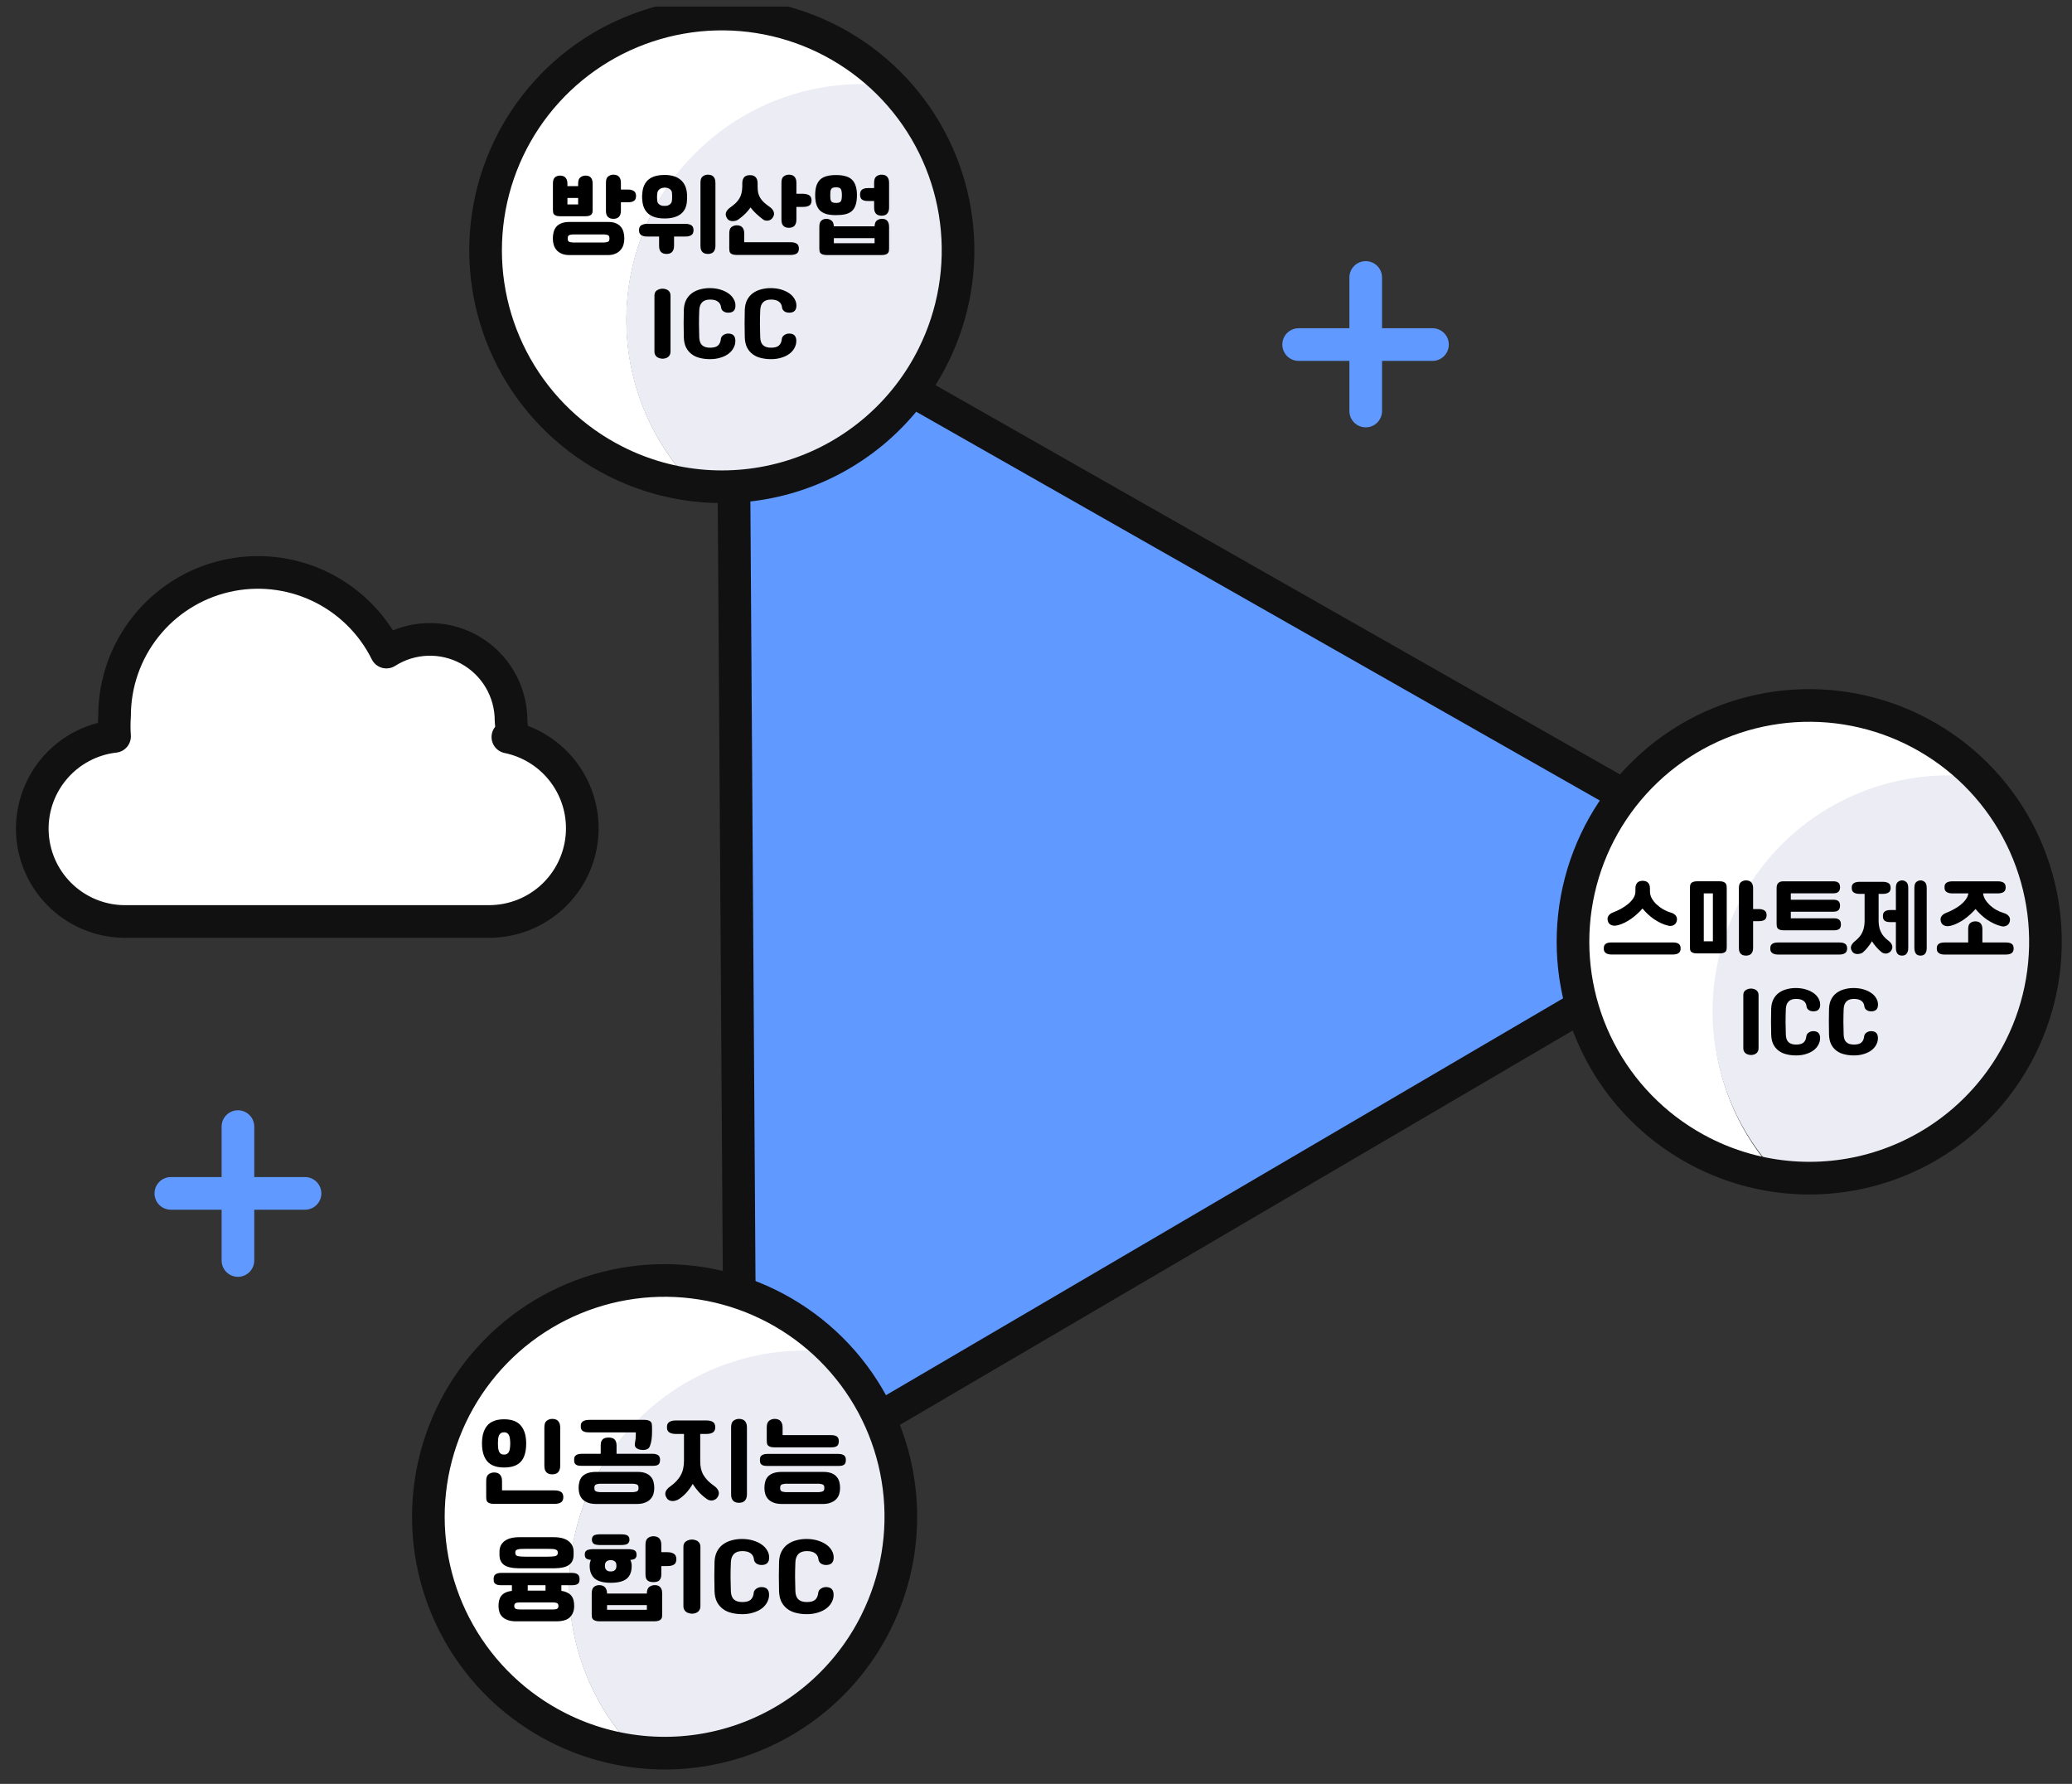
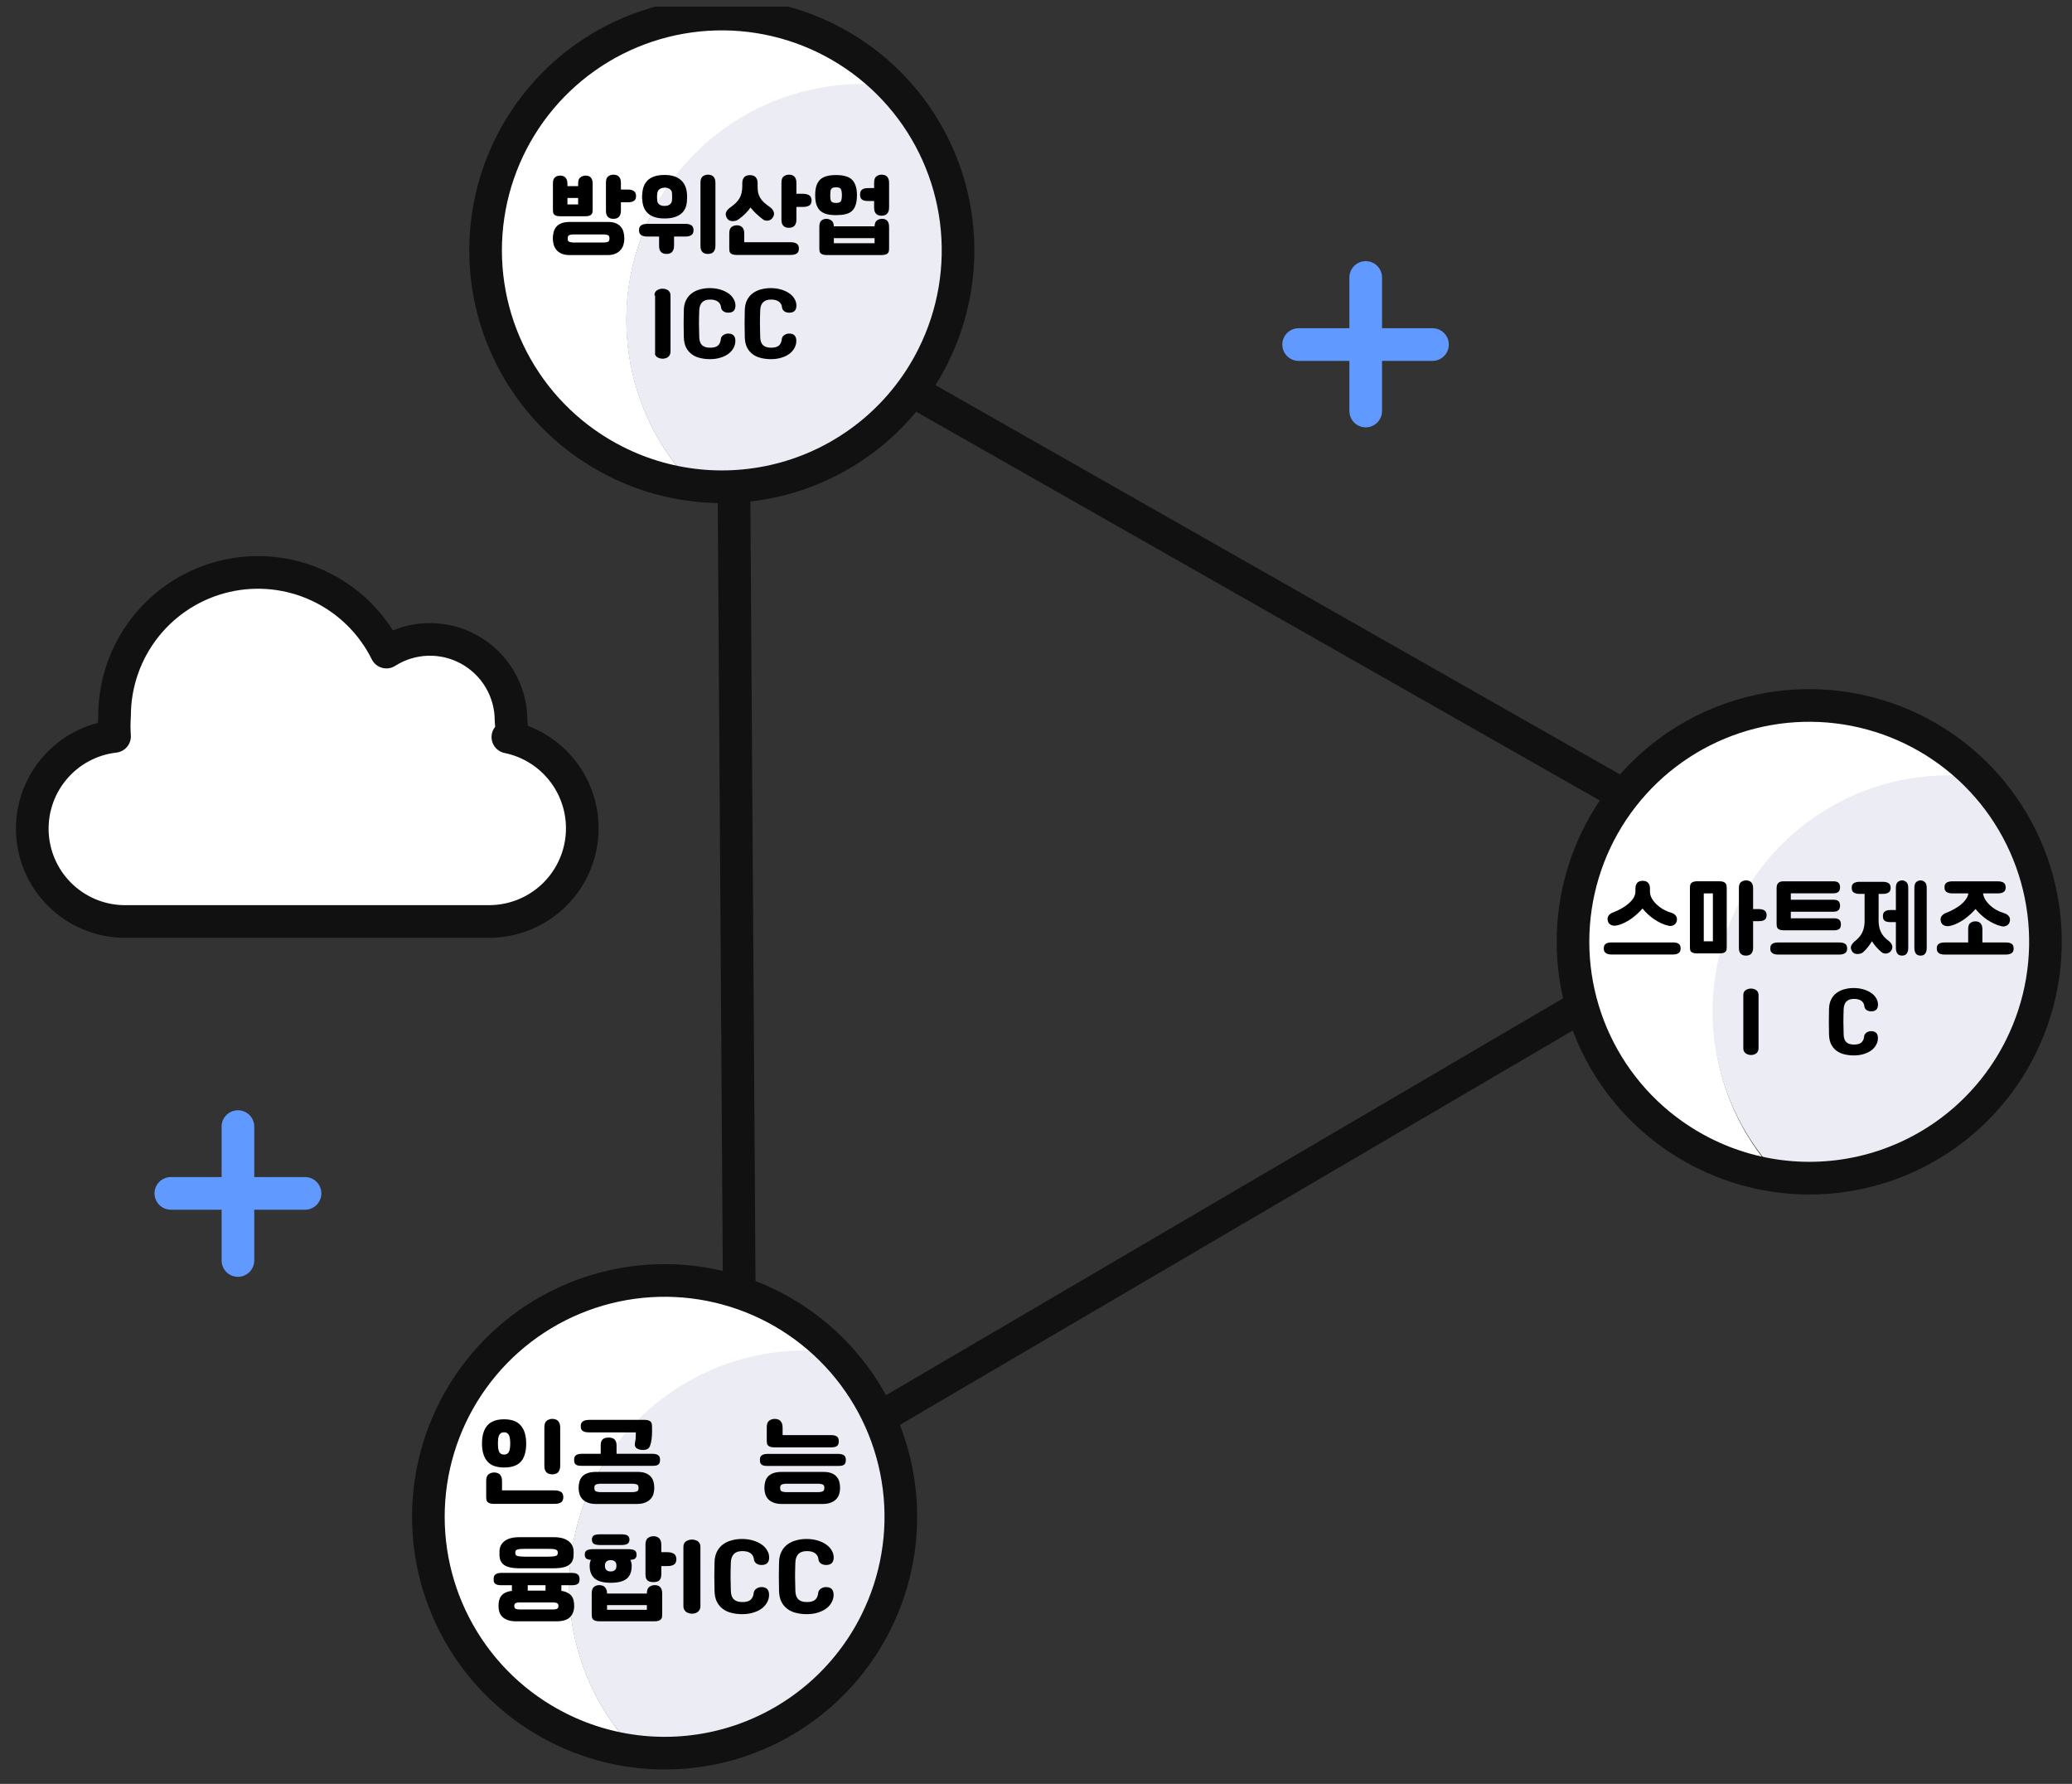
<svg xmlns="http://www.w3.org/2000/svg" width="158" height="136" viewBox="0 0 158 136" fill="none">
  <rect x="0" y="0" width="158" height="136" fill="#333333" stroke="none" />
  <g clip-path="url(#clip0_2418_107265)">
    <path fill-rule="evenodd" clip-rule="evenodd" d="M104.143 19.908C104.83 19.908 105.387 20.465 105.387 21.153V25.024H109.235C109.922 25.024 110.479 25.581 110.479 26.268C110.479 26.956 109.922 27.513 109.235 27.513H105.387V31.336C105.387 32.023 104.83 32.58 104.143 32.58C103.456 32.58 102.898 32.023 102.898 31.336V27.513H99.027C98.34 27.513 97.783 26.956 97.783 26.268C97.783 25.581 98.34 25.024 99.027 25.024H102.898V21.153C102.898 20.465 103.456 19.908 104.143 19.908ZM18.143 84.644C18.831 84.644 19.388 85.201 19.388 85.889V89.736H23.259C23.947 89.736 24.504 90.293 24.504 90.98C24.504 91.668 23.947 92.225 23.259 92.225H19.388V96.096C19.388 96.783 18.831 97.341 18.143 97.341C17.456 97.341 16.899 96.783 16.899 96.096V92.225H13.028C12.34 92.225 11.783 91.668 11.783 90.98C11.783 90.293 12.34 89.736 13.028 89.736H16.899V85.889C16.899 85.201 17.456 84.644 18.143 84.644Z" fill="#6099FF" />
    <path d="M38.969 56.187C39.019 55.776 39.019 55.361 38.969 54.95C38.974 53.84 38.679 52.749 38.116 51.793C37.553 50.836 36.743 50.048 35.771 49.513C34.798 48.977 33.7 48.713 32.59 48.748C31.481 48.783 30.401 49.117 29.465 49.713C28.369 47.505 26.56 45.732 24.329 44.681C22.099 43.631 19.58 43.365 17.179 43.926C14.779 44.488 12.639 45.844 11.106 47.774C9.573 49.705 8.738 52.097 8.735 54.562C8.698 55.087 8.698 55.614 8.735 56.138C6.923 56.346 5.261 57.245 4.095 58.648C2.929 60.051 2.35 61.85 2.478 63.669C2.607 65.489 3.432 67.189 4.783 68.415C6.134 69.641 7.906 70.298 9.729 70.249H37.369C39.123 70.232 40.808 69.566 42.1 68.381C43.393 67.195 44.201 65.574 44.37 63.828C44.538 62.083 44.055 60.337 43.013 58.926C41.972 57.515 40.445 56.539 38.727 56.187" fill="white" />
    <path fill-rule="evenodd" clip-rule="evenodd" d="M16.896 42.715C19.57 42.089 22.376 42.386 24.86 43.556C26.962 44.545 28.728 46.111 29.961 48.06C30.781 47.722 31.658 47.533 32.551 47.505C33.884 47.462 35.204 47.779 36.372 48.423C37.539 49.067 38.513 50.013 39.189 51.162C39.852 52.29 40.206 53.572 40.214 54.879C40.23 55.031 40.241 55.183 40.247 55.335C41.743 55.9 43.054 56.886 44.015 58.187C45.239 59.845 45.807 61.897 45.609 63.948C45.411 66 44.461 67.905 42.942 69.298C41.423 70.691 39.443 71.474 37.382 71.494L37.37 71.494V71.494H9.745C7.607 71.547 5.531 70.774 3.947 69.337C2.359 67.895 1.388 65.897 1.237 63.757C1.087 61.618 1.768 59.503 3.138 57.853C4.263 56.499 5.78 55.545 7.466 55.111C7.469 54.913 7.478 54.716 7.491 54.518C7.504 51.788 8.433 49.14 10.132 47.001C11.839 44.85 14.223 43.34 16.896 42.715ZM37.759 55.406C37.612 55.588 37.514 55.813 37.489 56.061C37.425 56.697 37.852 57.278 38.477 57.406C39.894 57.697 41.153 58.502 42.013 59.665C42.872 60.829 43.27 62.269 43.131 63.709C42.992 65.149 42.325 66.486 41.26 67.464C40.195 68.441 38.807 68.989 37.363 69.005H9.73C9.718 69.005 9.707 69.005 9.696 69.006C8.193 69.046 6.733 68.504 5.62 67.494C4.506 66.483 3.826 65.082 3.72 63.582C3.615 62.083 4.092 60.6 5.053 59.444C6.013 58.287 7.383 57.546 8.877 57.375C9.539 57.299 10.024 56.716 9.977 56.051C9.944 55.585 9.944 55.117 9.977 54.65C9.979 54.621 9.98 54.593 9.98 54.564C9.982 52.379 10.723 50.26 12.081 48.549C13.439 46.838 15.336 45.636 17.463 45.138C19.59 44.641 21.823 44.876 23.8 45.807C25.776 46.738 27.38 48.31 28.351 50.267C28.508 50.583 28.792 50.818 29.132 50.912C29.472 51.007 29.836 50.953 30.134 50.763C30.882 50.287 31.744 50.02 32.63 49.992C33.517 49.964 34.394 50.175 35.17 50.603C35.947 51.031 36.594 51.66 37.044 52.424C37.493 53.188 37.729 54.059 37.725 54.946C37.725 54.997 37.728 55.048 37.734 55.098C37.746 55.2 37.755 55.303 37.759 55.406Z" fill="#111111" />
-     <path d="M136.122 67.63L55.869 22L56.475 114.303L136.122 67.63Z" fill="#6099FF" />
    <path fill-rule="evenodd" clip-rule="evenodd" d="M55.24 20.927C55.624 20.702 56.098 20.699 56.485 20.919L136.738 66.549C137.124 66.769 137.364 67.178 137.367 67.623C137.37 68.067 137.136 68.48 136.752 68.704L57.105 115.377C56.721 115.602 56.247 115.605 55.86 115.385C55.474 115.166 55.234 114.756 55.231 114.312L54.625 22.009C54.622 21.564 54.857 21.151 55.24 20.927ZM57.128 24.148L57.706 112.14L133.633 67.647L57.128 24.148Z" fill="#111111" />
    <path d="M49.663 16.352C51.355 13.04 54.028 10.331 57.318 8.595C60.607 6.859 64.352 6.181 68.041 6.653C66.636 5.189 64.997 3.968 63.192 3.041C61.069 1.824 58.72 1.052 56.289 0.772C53.858 0.493 51.396 0.711 49.052 1.415C46.708 2.118 44.533 3.292 42.657 4.864C40.782 6.436 39.247 8.374 38.145 10.559C37.044 12.744 36.399 15.131 36.25 17.573C36.101 20.016 36.452 22.463 37.28 24.766C38.108 27.068 39.397 29.178 41.067 30.966C42.737 32.754 44.755 34.184 46.996 35.166C48.821 36.077 50.789 36.667 52.815 36.912C50.231 34.23 48.541 30.813 47.977 27.132C47.413 23.451 48.001 19.685 49.663 16.352Z" fill="white" />
    <path d="M71.168 27.116C72.837 23.786 73.431 20.021 72.871 16.339C72.311 12.657 70.624 9.239 68.041 6.556C64.341 6.079 60.585 6.764 57.292 8.515C53.999 10.267 51.332 12.998 49.66 16.332C47.987 19.666 47.393 23.438 47.958 27.125C48.523 30.812 50.22 34.232 52.815 36.911C56.501 37.389 60.245 36.713 63.531 34.977C66.818 33.24 69.486 30.528 71.168 27.213" fill="#EBECF4" />
    <path fill-rule="evenodd" clip-rule="evenodd" d="M48.974 0.807C52.585 -0.392 56.47 -0.494 60.139 0.513C63.807 1.519 67.096 3.59 69.589 6.464C72.082 9.338 73.669 12.885 74.148 16.66C74.627 20.434 73.978 24.265 72.282 27.671C71.153 29.945 69.585 31.973 67.668 33.638C65.751 35.303 63.524 36.573 61.114 37.373C58.704 38.173 56.159 38.488 53.627 38.3C51.095 38.111 48.625 37.424 46.36 36.276C42.964 34.561 40.153 31.879 38.279 28.568C36.406 25.256 35.556 21.465 35.835 17.67C36.115 13.876 37.512 10.249 39.85 7.248C42.188 4.247 45.363 2.006 48.974 0.807ZM59.48 2.913C56.285 2.036 52.902 2.126 49.758 3.169C46.614 4.213 43.85 6.165 41.813 8.778C39.777 11.391 38.561 14.549 38.318 17.853C38.074 21.157 38.815 24.459 40.446 27.342C42.077 30.226 44.526 32.562 47.483 34.055L47.484 34.056C49.456 35.055 51.607 35.654 53.811 35.818C56.016 35.981 58.231 35.707 60.33 35.011C62.428 34.314 64.367 33.209 66.036 31.759C67.705 30.309 69.07 28.543 70.053 26.563L70.054 26.561C71.531 23.596 72.096 20.259 71.679 16.973C71.261 13.687 69.88 10.597 67.709 8.095C65.538 5.593 62.675 3.79 59.48 2.913Z" fill="#111111" />
    <path d="M45.298 112.898C46.983 109.586 49.652 106.876 52.938 105.14C56.224 103.403 59.966 102.726 63.652 103.2C61.665 101.095 59.199 99.5 56.464 98.55C53.729 97.6 50.805 97.323 47.941 97.743C45.076 98.163 42.355 99.267 40.008 100.962C37.66 102.657 35.756 104.893 34.456 107.48C33.157 110.067 32.5 112.929 32.541 115.824C32.582 118.719 33.321 121.562 34.694 124.11C36.067 126.659 38.034 128.84 40.428 130.467C42.823 132.094 45.575 133.121 48.45 133.459C45.867 130.776 44.177 127.36 43.612 123.678C43.048 119.997 43.637 116.231 45.298 112.898Z" fill="white" />
    <path d="M66.804 123.664C68.472 120.332 69.065 116.565 68.5 112.882C67.936 109.199 66.242 105.782 63.652 103.103C59.955 102.632 56.202 103.321 52.914 105.075C49.625 106.829 46.962 109.561 45.293 112.894C43.624 116.226 43.032 119.995 43.597 123.679C44.162 127.363 45.858 130.78 48.45 133.459C52.136 133.933 55.878 133.255 59.164 131.519C62.45 129.783 65.118 127.073 66.804 123.76" fill="#EBECF4" />
    <path fill-rule="evenodd" clip-rule="evenodd" d="M44.611 97.354C48.221 96.155 52.106 96.053 55.775 97.06C59.444 98.066 62.733 100.137 65.226 103.011C67.719 105.884 69.305 109.432 69.785 113.206C70.264 116.981 69.614 120.812 67.918 124.217C66.79 126.492 65.222 128.52 63.305 130.185C61.388 131.85 59.16 133.12 56.751 133.92C54.34 134.72 51.796 135.035 49.264 134.847C46.732 134.658 44.262 133.971 41.997 132.823C38.601 131.108 35.789 128.426 33.916 125.115C32.043 121.803 31.192 118.011 31.472 114.217C31.752 110.423 33.148 106.796 35.487 103.795C37.825 100.794 41 98.553 44.611 97.354ZM55.117 99.46C51.922 98.583 48.539 98.672 45.395 99.716C42.251 100.76 39.486 102.712 37.45 105.325C35.414 107.938 34.198 111.096 33.954 114.4C33.711 117.704 34.451 121.006 36.083 123.889C37.714 126.773 40.162 129.108 43.12 130.602L43.121 130.603C45.093 131.602 47.243 132.201 49.448 132.364C51.653 132.528 53.868 132.254 55.966 131.558C58.064 130.861 60.004 129.756 61.673 128.306C63.342 126.856 64.707 125.09 65.69 123.11L65.69 123.108C67.167 120.143 67.733 116.806 67.316 113.52C66.898 110.233 65.517 107.144 63.346 104.642C61.175 102.14 58.311 100.336 55.117 99.46Z" fill="#111111" />
    <path d="M132.582 69.133C134.27 65.823 136.939 63.115 140.224 61.38C143.509 59.644 147.25 58.965 150.936 59.435C149.116 57.543 146.904 56.071 144.456 55.123C142.008 54.175 139.382 53.774 136.762 53.948C134.142 54.121 131.592 54.865 129.29 56.128C126.988 57.39 124.989 59.141 123.435 61.256C121.88 63.372 120.807 65.802 120.29 68.376C119.773 70.95 119.825 73.606 120.443 76.158C121.06 78.71 122.227 81.096 123.864 83.15C125.5 85.203 127.565 86.874 129.915 88.045C131.739 88.959 133.708 89.549 135.734 89.791C133.127 87.102 131.422 83.668 130.857 79.966C130.292 76.263 130.895 72.477 132.582 69.133Z" fill="white" />
    <path d="M154.088 79.826C155.756 76.495 156.349 72.727 155.785 69.044C155.22 65.362 153.526 61.945 150.936 59.266C147.224 58.776 143.452 59.456 140.145 61.212C136.838 62.968 134.162 65.712 132.489 69.061C130.815 72.411 130.229 76.198 130.81 79.897C131.392 83.596 133.113 87.02 135.734 89.694C139.42 90.172 143.164 89.496 146.451 87.76C149.737 86.023 152.405 83.311 154.088 79.996" fill="#EBECF4" />
    <path fill-rule="evenodd" clip-rule="evenodd" d="M131.894 53.518C135.505 52.319 139.389 52.217 143.058 53.224C146.727 54.23 150.016 56.301 152.509 59.175C155.002 62.049 156.589 65.596 157.068 69.371C157.547 73.145 156.898 76.976 155.202 80.382C154.073 82.656 152.505 84.684 150.588 86.349C148.671 88.014 146.444 89.284 144.034 90.084C141.624 90.884 139.079 91.199 136.547 91.011C134.015 90.822 131.545 90.135 129.28 88.987C125.884 87.272 123.073 84.59 121.199 81.279C119.326 77.968 118.476 74.175 118.755 70.381C119.035 66.587 120.432 62.961 122.77 59.959C125.108 56.958 128.283 54.717 131.894 53.518ZM142.4 55.624C139.205 54.747 135.822 54.837 132.678 55.88C129.534 56.924 126.77 58.876 124.733 61.489C122.697 64.102 121.481 67.26 121.237 70.564C120.994 73.868 121.735 77.17 123.366 80.053C124.997 82.937 127.446 85.272 130.403 86.766L130.404 86.767C132.376 87.766 134.527 88.365 136.731 88.528C138.936 88.692 141.151 88.418 143.249 87.722C145.348 87.025 147.287 85.92 148.956 84.47C150.625 83.02 151.99 81.254 152.973 79.274L152.974 79.272C154.45 76.307 155.016 72.971 154.599 69.684C154.181 66.398 152.8 63.308 150.629 60.806C148.458 58.304 145.595 56.501 142.4 55.624Z" fill="#111111" />
    <path d="M60.181 23.838C60.031 23.838 59.904 23.801 59.801 23.726C59.697 23.646 59.641 23.545 59.632 23.423C59.613 23.244 59.535 23.104 59.399 23C59.263 22.892 59.061 22.838 58.794 22.838C58.268 22.838 57.993 23.11 57.97 23.655C57.956 24.017 57.949 24.366 57.949 24.705C57.953 25.038 57.96 25.374 57.97 25.712C57.979 25.989 58.052 26.191 58.188 26.317C58.324 26.444 58.526 26.508 58.794 26.508C59.071 26.508 59.27 26.454 59.392 26.346C59.519 26.238 59.594 26.071 59.618 25.846C59.627 25.728 59.688 25.63 59.801 25.55C59.913 25.47 60.038 25.43 60.174 25.43C60.54 25.43 60.723 25.616 60.723 25.986C60.723 26.179 60.676 26.36 60.583 26.529C60.493 26.698 60.364 26.846 60.195 26.973C60.026 27.099 59.822 27.198 59.583 27.268C59.348 27.343 59.085 27.381 58.794 27.381C58.517 27.381 58.258 27.351 58.019 27.289C57.779 27.233 57.571 27.137 57.392 27.001C57.214 26.869 57.07 26.698 56.962 26.486C56.859 26.275 56.803 26.017 56.793 25.712C56.775 24.993 56.775 24.301 56.793 23.634C56.803 23.338 56.861 23.085 56.969 22.873C57.078 22.662 57.221 22.491 57.399 22.359C57.582 22.223 57.791 22.125 58.026 22.063C58.261 21.998 58.507 21.965 58.766 21.965C59.052 21.965 59.315 22 59.554 22.07C59.798 22.141 60.007 22.237 60.181 22.359C60.355 22.477 60.489 22.617 60.583 22.782C60.681 22.942 60.73 23.113 60.73 23.296C60.73 23.657 60.547 23.838 60.181 23.838Z" fill="black" />
    <path d="M55.533 23.838C55.382 23.838 55.256 23.801 55.152 23.726C55.049 23.646 54.993 23.545 54.983 23.423C54.965 23.244 54.887 23.104 54.751 23C54.615 22.892 54.413 22.838 54.145 22.838C53.619 22.838 53.345 23.11 53.321 23.655C53.307 24.017 53.3 24.366 53.3 24.705C53.305 25.038 53.312 25.374 53.321 25.712C53.331 25.989 53.403 26.191 53.539 26.317C53.676 26.444 53.877 26.508 54.145 26.508C54.422 26.508 54.622 26.454 54.744 26.346C54.871 26.238 54.946 26.071 54.969 25.846C54.979 25.728 55.04 25.63 55.152 25.55C55.265 25.47 55.389 25.43 55.526 25.43C55.892 25.43 56.075 25.616 56.075 25.986C56.075 26.179 56.028 26.36 55.934 26.529C55.845 26.698 55.716 26.846 55.547 26.973C55.378 27.099 55.173 27.198 54.934 27.268C54.699 27.343 54.436 27.381 54.145 27.381C53.868 27.381 53.61 27.351 53.37 27.289C53.131 27.233 52.922 27.137 52.744 27.001C52.565 26.869 52.422 26.698 52.314 26.486C52.211 26.275 52.154 26.017 52.145 25.712C52.126 24.993 52.126 24.301 52.145 23.634C52.154 23.338 52.213 23.085 52.321 22.873C52.429 22.662 52.572 22.491 52.751 22.359C52.934 22.223 53.143 22.125 53.377 22.063C53.612 21.998 53.859 21.965 54.117 21.965C54.403 21.965 54.666 22 54.906 22.07C55.15 22.141 55.359 22.237 55.533 22.359C55.706 22.477 55.84 22.617 55.934 22.782C56.033 22.942 56.082 23.113 56.082 23.296C56.082 23.657 55.899 23.838 55.533 23.838Z" fill="black" />
-     <path d="M49.904 22.529C49.904 22.351 49.968 22.219 50.094 22.135C50.226 22.05 50.371 22.008 50.531 22.008C50.606 22.008 50.679 22.02 50.749 22.043C50.825 22.062 50.89 22.092 50.947 22.135C51.003 22.177 51.048 22.231 51.081 22.297C51.113 22.362 51.13 22.44 51.13 22.529V26.804C51.13 26.898 51.113 26.978 51.081 27.044C51.048 27.114 51.003 27.17 50.947 27.213C50.89 27.26 50.825 27.293 50.749 27.311C50.679 27.335 50.606 27.346 50.531 27.346C50.451 27.346 50.374 27.335 50.299 27.311C50.224 27.293 50.156 27.26 50.094 27.213C50.038 27.17 49.991 27.114 49.954 27.044C49.921 26.978 49.904 26.898 49.904 26.804V22.529Z" fill="black" />
+     <path d="M49.904 22.529C49.904 22.351 49.968 22.219 50.094 22.135C50.226 22.05 50.371 22.008 50.531 22.008C50.606 22.008 50.679 22.02 50.749 22.043C50.825 22.062 50.89 22.092 50.947 22.135C51.003 22.177 51.048 22.231 51.081 22.297C51.113 22.362 51.13 22.44 51.13 22.529V26.804C51.13 26.898 51.113 26.978 51.081 27.044C51.048 27.114 51.003 27.17 50.947 27.213C50.89 27.26 50.825 27.293 50.749 27.311C50.679 27.335 50.606 27.346 50.531 27.346C50.451 27.346 50.374 27.335 50.299 27.311C50.224 27.293 50.156 27.26 50.094 27.213C50.038 27.17 49.991 27.114 49.954 27.044V22.529Z" fill="black" />
    <path d="M63.014 16.683C63.155 16.683 63.282 16.725 63.395 16.81C63.512 16.89 63.575 17.038 63.585 17.253H66.691C66.7 17.033 66.761 16.883 66.874 16.803C66.987 16.723 67.116 16.683 67.261 16.683C67.336 16.683 67.404 16.692 67.466 16.711C67.531 16.73 67.588 16.763 67.635 16.81C67.686 16.857 67.726 16.92 67.754 17C67.782 17.08 67.797 17.178 67.797 17.296V18.951C67.797 19.021 67.792 19.085 67.782 19.141C67.773 19.202 67.747 19.254 67.705 19.296C67.668 19.343 67.611 19.378 67.536 19.402C67.461 19.43 67.358 19.444 67.226 19.444H63.05C62.918 19.444 62.815 19.43 62.74 19.402C62.664 19.378 62.606 19.343 62.564 19.296C62.526 19.254 62.502 19.202 62.493 19.141C62.484 19.085 62.479 19.021 62.479 18.951V17.296C62.479 17.061 62.531 16.901 62.634 16.817C62.737 16.728 62.864 16.683 63.014 16.683ZM62.162 14.88C62.162 14.598 62.193 14.361 62.254 14.169C62.319 13.971 62.416 13.812 62.542 13.69C62.674 13.568 62.838 13.481 63.035 13.429C63.237 13.373 63.477 13.345 63.754 13.345C64.026 13.345 64.263 13.373 64.465 13.429C64.667 13.481 64.831 13.568 64.958 13.69C65.09 13.812 65.186 13.971 65.247 14.169C65.313 14.361 65.346 14.598 65.346 14.88C65.346 15.176 65.313 15.422 65.247 15.62C65.186 15.817 65.09 15.974 64.958 16.091C64.831 16.204 64.667 16.284 64.465 16.331C64.263 16.378 64.026 16.401 63.754 16.401C63.477 16.401 63.237 16.375 63.035 16.324C62.838 16.267 62.674 16.181 62.542 16.063C62.416 15.941 62.319 15.784 62.254 15.591C62.193 15.399 62.162 15.162 62.162 14.88ZM66.656 15.324H66.198C66.066 15.324 65.961 15.312 65.881 15.289C65.801 15.26 65.738 15.223 65.691 15.176C65.648 15.129 65.62 15.077 65.606 15.021C65.592 14.96 65.585 14.894 65.585 14.824C65.585 14.767 65.592 14.711 65.606 14.655C65.62 14.594 65.648 14.54 65.691 14.493C65.738 14.446 65.801 14.408 65.881 14.38C65.961 14.352 66.066 14.338 66.198 14.338H66.656V13.929C66.656 13.694 66.712 13.535 66.825 13.45C66.942 13.361 67.076 13.316 67.226 13.316C67.301 13.316 67.372 13.326 67.437 13.345C67.508 13.363 67.569 13.396 67.621 13.443C67.672 13.49 67.714 13.553 67.747 13.633C67.78 13.713 67.797 13.812 67.797 13.929V15.824C67.797 15.946 67.78 16.047 67.747 16.127C67.714 16.206 67.672 16.27 67.621 16.317C67.569 16.364 67.508 16.397 67.437 16.415C67.372 16.434 67.301 16.444 67.226 16.444C67.151 16.444 67.078 16.434 67.008 16.415C66.942 16.397 66.881 16.364 66.825 16.317C66.773 16.27 66.731 16.206 66.698 16.127C66.67 16.047 66.656 15.946 66.656 15.824V15.324ZM66.691 18.155H63.585V18.542H66.691V18.155ZM63.31 14.88C63.31 14.997 63.315 15.094 63.324 15.169C63.338 15.244 63.359 15.305 63.388 15.352C63.42 15.394 63.465 15.425 63.521 15.443C63.583 15.462 63.66 15.472 63.754 15.472C63.848 15.472 63.923 15.462 63.979 15.443C64.04 15.425 64.085 15.394 64.113 15.352C64.146 15.305 64.167 15.244 64.176 15.169C64.191 15.094 64.198 14.997 64.198 14.88C64.198 14.763 64.191 14.666 64.176 14.591C64.167 14.516 64.146 14.455 64.113 14.408C64.085 14.361 64.04 14.328 63.979 14.309C63.923 14.291 63.848 14.281 63.754 14.281C63.66 14.281 63.583 14.291 63.521 14.309C63.465 14.328 63.42 14.361 63.388 14.408C63.359 14.455 63.338 14.516 63.324 14.591C63.315 14.666 63.31 14.763 63.31 14.88Z" fill="black" />
    <path d="M56.751 18.465H60.279C60.411 18.465 60.519 18.479 60.603 18.507C60.688 18.535 60.754 18.571 60.801 18.613C60.848 18.66 60.878 18.711 60.892 18.768C60.911 18.829 60.92 18.887 60.92 18.944C60.92 19.014 60.911 19.078 60.892 19.134C60.878 19.195 60.848 19.247 60.801 19.289C60.754 19.336 60.688 19.371 60.603 19.395C60.519 19.423 60.411 19.437 60.279 19.437H56.18C56.049 19.437 55.946 19.423 55.87 19.395C55.795 19.371 55.737 19.336 55.694 19.289C55.657 19.247 55.633 19.195 55.624 19.134C55.614 19.078 55.61 19.014 55.61 18.944V17.789C55.61 17.554 55.666 17.394 55.779 17.31C55.896 17.221 56.03 17.176 56.18 17.176C56.255 17.176 56.326 17.185 56.392 17.204C56.462 17.223 56.523 17.256 56.575 17.303C56.626 17.35 56.669 17.413 56.702 17.493C56.734 17.573 56.751 17.671 56.751 17.789V18.465ZM56.603 13.964C56.603 13.847 56.619 13.748 56.652 13.669C56.685 13.589 56.727 13.525 56.779 13.478C56.835 13.431 56.899 13.399 56.969 13.38C57.04 13.361 57.112 13.352 57.188 13.352C57.263 13.352 57.335 13.361 57.406 13.38C57.476 13.399 57.537 13.431 57.589 13.478C57.645 13.525 57.69 13.589 57.723 13.669C57.756 13.748 57.772 13.847 57.772 13.964V14.225C57.772 14.403 57.786 14.561 57.814 14.697C57.847 14.833 57.899 14.962 57.969 15.084C58.04 15.202 58.134 15.317 58.251 15.429C58.373 15.537 58.523 15.655 58.702 15.781C58.852 15.889 58.951 16.012 58.998 16.148C59.049 16.284 59.028 16.427 58.934 16.577C58.883 16.657 58.819 16.718 58.744 16.761C58.674 16.798 58.596 16.819 58.512 16.824C58.46 16.824 58.406 16.819 58.35 16.81C58.293 16.796 58.239 16.77 58.188 16.732C57.976 16.573 57.793 16.418 57.638 16.267C57.483 16.117 57.347 15.967 57.23 15.817C57.122 15.976 56.99 16.134 56.835 16.289C56.685 16.439 56.511 16.584 56.314 16.725C56.258 16.767 56.192 16.8 56.117 16.824C56.042 16.843 55.967 16.854 55.892 16.859C55.812 16.864 55.73 16.85 55.645 16.817C55.56 16.784 55.49 16.721 55.434 16.627C55.34 16.476 55.316 16.333 55.363 16.197C55.415 16.061 55.516 15.939 55.666 15.831C55.845 15.704 55.992 15.584 56.11 15.472C56.227 15.354 56.321 15.235 56.392 15.112C56.462 14.986 56.514 14.852 56.547 14.711C56.579 14.565 56.598 14.403 56.603 14.225V13.964ZM59.589 13.929C59.589 13.694 59.645 13.535 59.758 13.45C59.876 13.361 60.009 13.316 60.16 13.316C60.235 13.316 60.305 13.326 60.371 13.345C60.441 13.363 60.502 13.396 60.554 13.443C60.606 13.49 60.648 13.553 60.681 13.633C60.714 13.713 60.73 13.812 60.73 13.929V14.774H61.244C61.376 14.774 61.484 14.791 61.568 14.824C61.653 14.852 61.718 14.889 61.766 14.936C61.812 14.983 61.843 15.037 61.857 15.098C61.876 15.155 61.885 15.211 61.885 15.267C61.885 15.338 61.876 15.403 61.857 15.465C61.843 15.526 61.812 15.58 61.766 15.627C61.718 15.669 61.653 15.704 61.568 15.732C61.484 15.76 61.376 15.774 61.244 15.774H60.73V16.746C60.73 16.869 60.714 16.969 60.681 17.049C60.648 17.129 60.606 17.192 60.554 17.239C60.502 17.286 60.441 17.319 60.371 17.338C60.305 17.357 60.235 17.366 60.16 17.366C60.084 17.366 60.012 17.357 59.941 17.338C59.876 17.319 59.815 17.286 59.758 17.239C59.707 17.192 59.664 17.129 59.631 17.049C59.603 16.969 59.589 16.869 59.589 16.746V13.929Z" fill="black" />
    <path d="M50.681 13.338C51.207 13.338 51.613 13.462 51.9 13.711C52.191 13.955 52.353 14.312 52.386 14.781C52.391 14.842 52.393 14.889 52.393 14.922C52.393 14.955 52.393 14.986 52.393 15.014C52.393 15.042 52.393 15.072 52.393 15.105C52.393 15.133 52.391 15.178 52.386 15.239C52.376 15.713 52.224 16.068 51.928 16.303C51.632 16.538 51.217 16.655 50.681 16.655C50.137 16.655 49.724 16.535 49.442 16.296C49.16 16.056 49.005 15.704 48.977 15.239C48.972 15.178 48.968 15.131 48.963 15.098C48.963 15.065 48.963 15.035 48.963 15.007C48.963 14.979 48.963 14.95 48.963 14.922C48.968 14.889 48.972 14.842 48.977 14.781C49.001 14.312 49.151 13.955 49.428 13.711C49.709 13.462 50.127 13.338 50.681 13.338ZM53.414 13.929C53.414 13.694 53.471 13.535 53.583 13.45C53.701 13.361 53.834 13.316 53.985 13.316C54.06 13.316 54.13 13.326 54.196 13.345C54.266 13.363 54.327 13.396 54.379 13.443C54.431 13.49 54.473 13.553 54.506 13.633C54.539 13.713 54.555 13.812 54.555 13.929V18.74C54.555 18.862 54.539 18.963 54.506 19.042C54.473 19.122 54.431 19.186 54.379 19.233C54.327 19.28 54.266 19.312 54.196 19.331C54.13 19.35 54.06 19.359 53.985 19.359C53.91 19.359 53.837 19.35 53.766 19.331C53.701 19.312 53.639 19.28 53.583 19.233C53.532 19.186 53.489 19.122 53.456 19.042C53.428 18.963 53.414 18.862 53.414 18.74V13.929ZM48.73 17.556C48.73 17.486 48.737 17.422 48.752 17.366C48.77 17.305 48.803 17.253 48.85 17.211C48.897 17.164 48.963 17.129 49.047 17.106C49.132 17.077 49.24 17.063 49.371 17.063H52.245C52.376 17.063 52.484 17.077 52.569 17.106C52.654 17.129 52.719 17.164 52.766 17.211C52.813 17.253 52.844 17.305 52.858 17.366C52.877 17.422 52.886 17.486 52.886 17.556C52.886 17.613 52.877 17.671 52.858 17.732C52.844 17.789 52.813 17.84 52.766 17.887C52.719 17.93 52.654 17.965 52.569 17.993C52.484 18.021 52.376 18.035 52.245 18.035H51.4V18.74C51.4 18.862 51.383 18.963 51.35 19.042C51.318 19.122 51.275 19.186 51.224 19.233C51.172 19.28 51.111 19.312 51.041 19.331C50.975 19.35 50.904 19.359 50.829 19.359C50.754 19.359 50.681 19.35 50.611 19.331C50.545 19.312 50.484 19.28 50.428 19.233C50.376 19.186 50.334 19.122 50.301 19.042C50.273 18.963 50.259 18.862 50.259 18.74V18.035H49.371C49.24 18.035 49.132 18.021 49.047 17.993C48.963 17.965 48.897 17.93 48.85 17.887C48.803 17.84 48.77 17.789 48.752 17.732C48.737 17.671 48.73 17.613 48.73 17.556ZM51.245 14.753C51.245 14.655 51.221 14.575 51.174 14.514C51.132 14.453 51.081 14.408 51.02 14.38C50.958 14.347 50.895 14.326 50.829 14.316C50.768 14.307 50.719 14.302 50.681 14.302C50.644 14.302 50.594 14.309 50.533 14.324C50.472 14.333 50.411 14.354 50.35 14.387C50.289 14.42 50.235 14.469 50.188 14.535C50.146 14.596 50.123 14.676 50.118 14.774C50.113 14.84 50.109 14.889 50.104 14.922C50.104 14.955 50.104 14.986 50.104 15.014C50.104 15.042 50.104 15.072 50.104 15.105C50.109 15.133 50.113 15.178 50.118 15.239C50.118 15.347 50.139 15.432 50.181 15.493C50.224 15.549 50.275 15.594 50.336 15.627C50.397 15.659 50.458 15.681 50.519 15.69C50.585 15.695 50.639 15.697 50.681 15.697C50.719 15.697 50.768 15.695 50.829 15.69C50.89 15.681 50.951 15.659 51.012 15.627C51.074 15.594 51.125 15.549 51.167 15.493C51.214 15.432 51.24 15.347 51.245 15.239C51.25 15.173 51.252 15.124 51.252 15.091C51.252 15.054 51.252 15.021 51.252 14.993C51.252 14.964 51.252 14.934 51.252 14.901C51.252 14.868 51.25 14.819 51.245 14.753Z" fill="black" />
    <path d="M43.361 19.444C43.14 19.439 42.952 19.399 42.797 19.324C42.642 19.254 42.518 19.16 42.424 19.043C42.33 18.93 42.262 18.798 42.22 18.648C42.177 18.503 42.156 18.348 42.156 18.183C42.156 18.019 42.175 17.862 42.213 17.711C42.25 17.561 42.313 17.427 42.403 17.31C42.497 17.192 42.621 17.101 42.776 17.035C42.936 16.965 43.135 16.927 43.375 16.922H46.389C46.629 16.922 46.826 16.958 46.981 17.028C47.14 17.099 47.265 17.192 47.354 17.31C47.448 17.422 47.514 17.556 47.551 17.711C47.589 17.862 47.608 18.019 47.608 18.183C47.608 18.348 47.587 18.503 47.544 18.648C47.502 18.798 47.431 18.93 47.333 19.043C47.239 19.16 47.115 19.254 46.96 19.324C46.809 19.399 46.624 19.439 46.403 19.444H43.361ZM43.269 14.19H44.086V14C44.086 13.765 44.142 13.605 44.255 13.521C44.373 13.431 44.506 13.387 44.657 13.387C44.732 13.387 44.8 13.396 44.861 13.415C44.926 13.434 44.983 13.467 45.03 13.514C45.081 13.561 45.121 13.624 45.15 13.704C45.178 13.784 45.192 13.882 45.192 14V15.993C45.192 16.063 45.187 16.129 45.178 16.19C45.168 16.246 45.142 16.298 45.1 16.345C45.063 16.387 45.006 16.422 44.931 16.451C44.856 16.474 44.753 16.486 44.621 16.486H42.734C42.602 16.486 42.499 16.474 42.424 16.451C42.349 16.422 42.29 16.387 42.248 16.345C42.21 16.298 42.187 16.246 42.177 16.19C42.168 16.129 42.163 16.063 42.163 15.993V14C42.163 13.765 42.215 13.605 42.318 13.521C42.422 13.431 42.548 13.387 42.699 13.387C42.774 13.387 42.844 13.396 42.91 13.415C42.98 13.434 43.041 13.467 43.093 13.514C43.145 13.561 43.187 13.624 43.22 13.704C43.253 13.784 43.269 13.882 43.269 14V14.19ZM46.206 13.929C46.206 13.694 46.262 13.535 46.375 13.45C46.492 13.361 46.626 13.316 46.776 13.316C46.852 13.316 46.922 13.326 46.988 13.345C47.058 13.363 47.119 13.396 47.171 13.443C47.223 13.49 47.265 13.553 47.298 13.633C47.331 13.713 47.347 13.812 47.347 13.929V14.45H47.861C47.993 14.45 48.101 14.464 48.185 14.493C48.27 14.521 48.335 14.558 48.382 14.605C48.429 14.648 48.46 14.699 48.474 14.76C48.493 14.817 48.502 14.873 48.502 14.929C48.502 15 48.493 15.065 48.474 15.127C48.46 15.183 48.429 15.235 48.382 15.281C48.335 15.324 48.27 15.359 48.185 15.387C48.101 15.411 47.993 15.422 47.861 15.422H47.347V16.063C47.347 16.185 47.331 16.286 47.298 16.366C47.265 16.446 47.223 16.509 47.171 16.556C47.119 16.603 47.058 16.636 46.988 16.655C46.922 16.674 46.852 16.683 46.776 16.683C46.701 16.683 46.629 16.674 46.558 16.655C46.492 16.636 46.431 16.603 46.375 16.556C46.323 16.509 46.281 16.446 46.248 16.366C46.22 16.286 46.206 16.185 46.206 16.063V13.929ZM46.086 18.486C46.222 18.477 46.321 18.456 46.382 18.423C46.443 18.39 46.474 18.31 46.474 18.183C46.474 18.052 46.443 17.97 46.382 17.937C46.321 17.904 46.222 17.883 46.086 17.873H43.678C43.541 17.883 43.443 17.904 43.382 17.937C43.321 17.97 43.29 18.052 43.29 18.183C43.29 18.31 43.321 18.39 43.382 18.423C43.443 18.456 43.541 18.477 43.678 18.486H46.086ZM44.086 15.091H43.269V15.584H44.086V15.091Z" fill="black" />
    <path d="M142.686 77.102C142.544 77.102 142.423 77.066 142.325 76.995C142.227 76.919 142.174 76.823 142.165 76.707C142.147 76.538 142.074 76.404 141.945 76.306C141.815 76.204 141.624 76.153 141.37 76.153C140.871 76.153 140.61 76.411 140.588 76.928C140.575 77.271 140.568 77.603 140.568 77.923C140.573 78.24 140.579 78.558 140.588 78.879C140.597 79.142 140.666 79.333 140.795 79.454C140.924 79.574 141.116 79.634 141.37 79.634C141.633 79.634 141.822 79.583 141.938 79.48C142.058 79.378 142.129 79.22 142.152 79.006C142.161 78.894 142.219 78.801 142.325 78.725C142.432 78.65 142.55 78.612 142.68 78.612C143.027 78.612 143.201 78.788 143.201 79.139C143.201 79.322 143.156 79.494 143.067 79.654C142.982 79.814 142.86 79.955 142.7 80.075C142.539 80.195 142.345 80.289 142.118 80.356C141.896 80.427 141.646 80.462 141.37 80.462C141.107 80.462 140.862 80.433 140.635 80.376C140.408 80.322 140.21 80.231 140.04 80.102C139.871 79.977 139.735 79.814 139.633 79.614C139.535 79.413 139.481 79.168 139.472 78.879C139.455 78.197 139.455 77.54 139.472 76.908C139.481 76.627 139.537 76.387 139.639 76.186C139.742 75.986 139.878 75.823 140.047 75.698C140.221 75.569 140.419 75.476 140.642 75.418C140.864 75.355 141.098 75.324 141.343 75.324C141.615 75.324 141.864 75.358 142.092 75.424C142.323 75.491 142.521 75.583 142.686 75.698C142.851 75.81 142.978 75.943 143.067 76.099C143.161 76.251 143.207 76.413 143.207 76.587C143.207 76.93 143.034 77.102 142.686 77.102Z" fill="black" />
-     <path d="M138.276 77.102C138.134 77.102 138.013 77.066 137.915 76.995C137.817 76.919 137.764 76.823 137.755 76.707C137.737 76.538 137.664 76.404 137.534 76.306C137.405 76.204 137.214 76.153 136.96 76.153C136.461 76.153 136.2 76.411 136.178 76.928C136.165 77.271 136.158 77.603 136.158 77.923C136.162 78.24 136.169 78.558 136.178 78.879C136.187 79.142 136.256 79.333 136.385 79.454C136.514 79.574 136.706 79.634 136.96 79.634C137.223 79.634 137.412 79.583 137.528 79.48C137.648 79.378 137.719 79.22 137.742 79.006C137.75 78.894 137.808 78.801 137.915 78.725C138.022 78.65 138.14 78.612 138.269 78.612C138.617 78.612 138.791 78.788 138.791 79.139C138.791 79.322 138.746 79.494 138.657 79.654C138.572 79.814 138.45 79.955 138.289 80.075C138.129 80.195 137.935 80.289 137.708 80.356C137.485 80.427 137.236 80.462 136.96 80.462C136.697 80.462 136.452 80.433 136.225 80.376C135.998 80.322 135.799 80.231 135.63 80.102C135.461 79.977 135.325 79.814 135.223 79.614C135.125 79.413 135.071 79.168 135.062 78.879C135.044 78.197 135.044 77.54 135.062 76.908C135.071 76.627 135.127 76.387 135.229 76.186C135.332 75.986 135.468 75.823 135.637 75.698C135.811 75.569 136.009 75.476 136.231 75.418C136.454 75.355 136.688 75.324 136.933 75.324C137.205 75.324 137.454 75.358 137.681 75.424C137.913 75.491 138.111 75.583 138.276 75.698C138.441 75.81 138.568 75.943 138.657 76.099C138.75 76.251 138.797 76.413 138.797 76.587C138.797 76.93 138.624 77.102 138.276 77.102Z" fill="black" />
    <path d="M132.936 75.86C132.936 75.69 132.996 75.566 133.116 75.486C133.241 75.405 133.379 75.365 133.53 75.365C133.601 75.365 133.671 75.376 133.737 75.399C133.809 75.416 133.871 75.445 133.924 75.486C133.978 75.526 134.02 75.577 134.051 75.639C134.083 75.701 134.098 75.775 134.098 75.86V79.915C134.098 80.004 134.083 80.08 134.051 80.143C134.02 80.21 133.978 80.263 133.924 80.303C133.871 80.347 133.809 80.379 133.737 80.397C133.671 80.419 133.601 80.43 133.53 80.43C133.454 80.43 133.381 80.419 133.31 80.397C133.238 80.379 133.174 80.347 133.116 80.303C133.062 80.263 133.018 80.21 132.982 80.143C132.951 80.08 132.936 80.004 132.936 79.915V75.86Z" fill="black" />
    <path d="M152.636 70.615C152.435 70.571 152.242 70.504 152.055 70.415C151.867 70.326 151.687 70.223 151.513 70.107C151.344 69.987 151.186 69.858 151.039 69.72C150.892 69.582 150.761 69.442 150.645 69.299C150.524 69.437 150.391 69.573 150.244 69.707C150.097 69.84 149.943 69.965 149.783 70.081C149.622 70.192 149.458 70.29 149.288 70.375C149.119 70.459 148.952 70.524 148.787 70.568C148.725 70.586 148.656 70.6 148.58 70.609C148.509 70.613 148.438 70.609 148.366 70.595C148.291 70.577 148.219 70.544 148.152 70.495C148.086 70.446 148.037 70.37 148.005 70.268C147.956 70.107 147.97 69.972 148.046 69.86C148.121 69.744 148.242 69.655 148.406 69.593C148.593 69.522 148.781 69.435 148.968 69.332C149.159 69.23 149.335 69.116 149.495 68.992C149.656 68.862 149.789 68.724 149.896 68.577C150.008 68.426 150.075 68.27 150.097 68.11H148.887C148.763 68.11 148.66 68.096 148.58 68.07C148.5 68.043 148.438 68.009 148.393 67.969C148.348 67.925 148.317 67.876 148.299 67.822C148.286 67.764 148.279 67.709 148.279 67.655C148.279 67.588 148.286 67.528 148.299 67.475C148.317 67.417 148.348 67.368 148.393 67.328C148.438 67.283 148.5 67.25 148.58 67.228C148.66 67.201 148.763 67.188 148.887 67.188H152.335C152.46 67.188 152.562 67.201 152.643 67.228C152.723 67.25 152.785 67.283 152.83 67.328C152.874 67.368 152.903 67.417 152.916 67.475C152.934 67.528 152.943 67.588 152.943 67.655C152.943 67.709 152.934 67.764 152.916 67.822C152.903 67.876 152.874 67.925 152.83 67.969C152.785 68.009 152.723 68.043 152.643 68.07C152.562 68.096 152.46 68.11 152.335 68.11H151.219C151.237 68.27 151.293 68.428 151.386 68.584C151.484 68.74 151.605 68.885 151.747 69.018C151.89 69.152 152.052 69.27 152.235 69.372C152.418 69.475 152.605 69.553 152.796 69.606C152.965 69.655 153.092 69.733 153.177 69.84C153.266 69.947 153.293 70.083 153.257 70.248C153.217 70.421 153.115 70.537 152.95 70.595C152.901 70.613 152.85 70.624 152.796 70.629C152.743 70.633 152.689 70.629 152.636 70.615ZM147.691 72.319C147.691 72.252 147.698 72.19 147.711 72.132C147.729 72.079 147.76 72.029 147.805 71.985C147.85 71.945 147.912 71.912 147.992 71.885C148.072 71.862 148.175 71.851 148.299 71.851H150.083V70.822C150.083 70.6 150.137 70.448 150.244 70.368C150.355 70.283 150.482 70.241 150.625 70.241C150.696 70.241 150.763 70.25 150.825 70.268C150.892 70.286 150.95 70.317 150.999 70.361C151.048 70.406 151.088 70.466 151.119 70.542C151.15 70.617 151.166 70.711 151.166 70.822V71.851H152.943C153.068 71.851 153.17 71.862 153.251 71.885C153.331 71.912 153.393 71.945 153.438 71.985C153.482 72.029 153.511 72.079 153.525 72.132C153.542 72.19 153.551 72.252 153.551 72.319C153.551 72.373 153.542 72.426 153.525 72.479C153.511 72.537 153.482 72.586 153.438 72.626C153.393 72.671 153.331 72.707 153.251 72.733C153.17 72.76 153.068 72.773 152.943 72.773H148.299C148.175 72.773 148.072 72.76 147.992 72.733C147.912 72.707 147.85 72.671 147.805 72.626C147.76 72.586 147.729 72.537 147.711 72.479C147.698 72.426 147.691 72.373 147.691 72.319Z" fill="black" />
    <path d="M141.203 67.694C141.203 67.627 141.21 67.567 141.223 67.513C141.241 67.456 141.272 67.406 141.316 67.366C141.361 67.322 141.423 67.288 141.504 67.266C141.584 67.239 141.686 67.226 141.811 67.226H143.562C143.686 67.226 143.789 67.239 143.869 67.266C143.949 67.288 144.011 67.322 144.056 67.366C144.101 67.406 144.129 67.456 144.143 67.513C144.161 67.567 144.17 67.627 144.17 67.694C144.17 67.747 144.161 67.803 144.143 67.861C144.129 67.914 144.101 67.963 144.056 68.008C144.011 68.048 143.949 68.081 143.869 68.108C143.789 68.135 143.686 68.148 143.562 68.148H143.254V69.718C143.254 69.905 143.254 70.086 143.254 70.26C143.259 70.433 143.281 70.603 143.321 70.767C143.366 70.928 143.439 71.088 143.541 71.248C143.644 71.404 143.795 71.558 143.996 71.71C144.138 71.816 144.232 71.932 144.276 72.057C144.325 72.186 144.305 72.322 144.216 72.465C144.167 72.54 144.107 72.596 144.036 72.632C143.969 72.672 143.896 72.694 143.815 72.698C143.766 72.698 143.715 72.692 143.662 72.678C143.608 72.669 143.557 72.647 143.508 72.612C143.343 72.482 143.198 72.344 143.074 72.197C142.949 72.055 142.84 71.908 142.746 71.756C142.662 71.899 142.564 72.041 142.452 72.184C142.341 72.331 142.21 72.471 142.058 72.605C142.009 72.649 141.947 72.68 141.871 72.698C141.8 72.716 141.729 72.727 141.657 72.732C141.582 72.736 141.504 72.723 141.423 72.692C141.343 72.66 141.276 72.6 141.223 72.511C141.134 72.369 141.114 72.235 141.163 72.11C141.212 71.986 141.305 71.868 141.443 71.756C141.648 71.591 141.802 71.429 141.904 71.269C142.007 71.104 142.078 70.939 142.118 70.774C142.163 70.605 142.185 70.433 142.185 70.26C142.185 70.086 142.185 69.905 142.185 69.718V68.148H141.811C141.686 68.148 141.584 68.135 141.504 68.108C141.423 68.081 141.361 68.048 141.316 68.008C141.272 67.963 141.241 67.914 141.223 67.861C141.21 67.803 141.203 67.747 141.203 67.694ZM144.57 70.3H144.163C144.038 70.3 143.938 70.288 143.862 70.266C143.786 70.24 143.726 70.206 143.682 70.166C143.642 70.121 143.615 70.072 143.602 70.019C143.588 69.961 143.582 69.899 143.582 69.832C143.582 69.778 143.588 69.725 143.602 69.671C143.615 69.614 143.642 69.565 143.682 69.525C143.726 69.48 143.786 69.444 143.862 69.418C143.938 69.391 144.038 69.377 144.163 69.377H144.57V67.7C144.57 67.478 144.617 67.326 144.711 67.246C144.809 67.162 144.92 67.119 145.045 67.119C145.165 67.119 145.272 67.162 145.366 67.246C145.464 67.326 145.513 67.478 145.513 67.7V72.264C145.513 72.38 145.499 72.476 145.472 72.551C145.446 72.627 145.41 72.687 145.366 72.732C145.325 72.776 145.276 72.808 145.219 72.825C145.161 72.843 145.103 72.852 145.045 72.852C144.982 72.852 144.922 72.843 144.864 72.825C144.807 72.808 144.755 72.776 144.711 72.732C144.671 72.687 144.637 72.627 144.611 72.551C144.584 72.476 144.57 72.38 144.57 72.264V70.3ZM145.98 67.7C145.98 67.478 146.027 67.326 146.121 67.246C146.219 67.162 146.33 67.119 146.455 67.119C146.575 67.119 146.682 67.162 146.775 67.246C146.873 67.326 146.922 67.478 146.922 67.7V72.264C146.922 72.38 146.909 72.476 146.882 72.551C146.856 72.627 146.82 72.687 146.775 72.732C146.735 72.776 146.686 72.808 146.628 72.825C146.571 72.843 146.513 72.852 146.455 72.852C146.392 72.852 146.332 72.843 146.274 72.825C146.216 72.808 146.165 72.776 146.121 72.732C146.081 72.687 146.047 72.627 146.02 72.551C145.994 72.476 145.98 72.38 145.98 72.264V67.7Z" fill="black" />
    <path d="M136.016 70.923C135.892 70.923 135.794 70.909 135.722 70.882C135.651 70.856 135.595 70.82 135.555 70.776C135.52 70.727 135.497 70.673 135.489 70.615C135.48 70.553 135.475 70.488 135.475 70.421V67.715C135.475 67.604 135.489 67.515 135.515 67.448C135.546 67.377 135.587 67.323 135.636 67.288C135.689 67.248 135.747 67.221 135.809 67.207C135.876 67.194 135.945 67.188 136.016 67.188H139.805C139.916 67.188 140.005 67.201 140.072 67.228C140.139 67.254 140.19 67.29 140.226 67.335C140.262 67.379 140.284 67.428 140.293 67.481C140.306 67.535 140.313 67.591 140.313 67.648C140.313 67.698 140.306 67.749 140.293 67.802C140.284 67.851 140.262 67.9 140.226 67.949C140.19 67.994 140.139 68.032 140.072 68.063C140.005 68.09 139.916 68.103 139.805 68.103H136.558V68.591H139.805C139.916 68.591 140.005 68.604 140.072 68.631C140.139 68.657 140.19 68.693 140.226 68.738C140.262 68.782 140.284 68.831 140.293 68.885C140.306 68.938 140.313 68.994 140.313 69.052C140.313 69.101 140.306 69.152 140.293 69.205C140.284 69.254 140.262 69.303 140.226 69.352C140.19 69.397 140.139 69.435 140.072 69.466C140.005 69.493 139.916 69.506 139.805 69.506H136.558V70.007H139.872C139.983 70.007 140.072 70.023 140.139 70.054C140.206 70.081 140.257 70.118 140.293 70.168C140.328 70.212 140.351 70.261 140.36 70.314C140.373 70.368 140.38 70.417 140.38 70.462C140.38 70.519 140.373 70.577 140.36 70.635C140.351 70.689 140.328 70.738 140.293 70.782C140.257 70.822 140.206 70.856 140.139 70.882C140.072 70.909 139.983 70.923 139.872 70.923H136.016ZM134.994 72.319C134.994 72.252 135.001 72.19 135.014 72.132C135.032 72.079 135.063 72.029 135.108 71.985C135.152 71.945 135.215 71.912 135.295 71.885C135.375 71.862 135.477 71.851 135.602 71.851H140.246C140.371 71.851 140.473 71.862 140.553 71.885C140.633 71.912 140.696 71.945 140.74 71.985C140.785 72.029 140.814 72.079 140.827 72.132C140.845 72.19 140.854 72.252 140.854 72.319C140.854 72.373 140.845 72.426 140.827 72.479C140.814 72.537 140.785 72.586 140.74 72.626C140.696 72.671 140.633 72.707 140.553 72.733C140.473 72.76 140.371 72.773 140.246 72.773H135.602C135.477 72.773 135.375 72.76 135.295 72.733C135.215 72.707 135.152 72.671 135.108 72.626C135.063 72.586 135.032 72.537 135.014 72.479C135.001 72.426 134.994 72.373 134.994 72.319Z" fill="black" />
    <path d="M131.13 67.186C131.255 67.186 131.353 67.201 131.424 67.233C131.496 67.26 131.549 67.297 131.585 67.346C131.625 67.395 131.649 67.451 131.658 67.513C131.667 67.571 131.672 67.634 131.672 67.7V72.217C131.672 72.284 131.667 72.344 131.658 72.398C131.649 72.456 131.625 72.505 131.585 72.545C131.549 72.589 131.496 72.623 131.424 72.645C131.353 72.672 131.255 72.685 131.13 72.685H129.406C129.282 72.685 129.184 72.672 129.112 72.645C129.041 72.623 128.986 72.589 128.945 72.545C128.91 72.505 128.888 72.456 128.879 72.398C128.87 72.344 128.865 72.284 128.865 72.217V67.7C128.865 67.634 128.87 67.571 128.879 67.513C128.888 67.451 128.91 67.395 128.945 67.346C128.986 67.297 129.041 67.26 129.112 67.233C129.184 67.201 129.282 67.186 129.406 67.186H131.13ZM132.6 67.7C132.6 67.478 132.654 67.326 132.761 67.246C132.872 67.162 132.999 67.119 133.142 67.119C133.213 67.119 133.28 67.128 133.342 67.146C133.409 67.164 133.467 67.195 133.516 67.239C133.565 67.284 133.605 67.344 133.636 67.42C133.667 67.496 133.683 67.589 133.683 67.7V69.304H134.104C134.228 69.304 134.331 69.317 134.411 69.344C134.491 69.371 134.554 69.406 134.598 69.451C134.643 69.491 134.672 69.54 134.685 69.598C134.703 69.651 134.712 69.705 134.712 69.758C134.712 69.825 134.703 69.888 134.685 69.945C134.672 69.999 134.643 70.048 134.598 70.093C134.554 70.133 134.491 70.166 134.411 70.193C134.331 70.215 134.228 70.226 134.104 70.226H133.683V72.264C133.683 72.38 133.667 72.476 133.636 72.551C133.605 72.627 133.565 72.687 133.516 72.732C133.467 72.776 133.409 72.808 133.342 72.825C133.28 72.843 133.213 72.852 133.142 72.852C133.07 72.852 133.001 72.843 132.934 72.825C132.872 72.808 132.814 72.776 132.761 72.732C132.712 72.687 132.672 72.627 132.64 72.551C132.614 72.476 132.6 72.38 132.6 72.264V67.7ZM130.616 68.108H129.921V71.763H130.616V68.108Z" fill="black" />
    <path d="M127.241 70.578C127.041 70.534 126.847 70.467 126.66 70.378C126.473 70.289 126.293 70.186 126.119 70.07C125.95 69.95 125.791 69.821 125.644 69.683C125.497 69.545 125.366 69.404 125.25 69.262C125.13 69.4 124.996 69.536 124.849 69.669C124.702 69.803 124.549 69.928 124.388 70.044C124.228 70.155 124.063 70.253 123.894 70.338C123.725 70.422 123.557 70.487 123.393 70.531C123.33 70.549 123.261 70.562 123.186 70.571C123.114 70.576 123.043 70.571 122.972 70.558C122.896 70.54 122.825 70.507 122.758 70.458C122.691 70.409 122.642 70.333 122.611 70.231C122.562 70.07 122.575 69.934 122.651 69.823C122.727 69.707 122.847 69.618 123.012 69.556C123.203 69.484 123.399 69.395 123.6 69.288C123.8 69.177 123.981 69.055 124.141 68.921C124.306 68.787 124.439 68.643 124.542 68.487C124.649 68.326 124.705 68.162 124.709 67.992V67.919V67.732C124.709 67.62 124.725 67.527 124.756 67.451C124.787 67.375 124.827 67.315 124.876 67.271C124.929 67.226 124.99 67.195 125.056 67.177C125.123 67.159 125.192 67.15 125.264 67.15C125.335 67.15 125.404 67.159 125.471 67.177C125.537 67.195 125.595 67.226 125.644 67.271C125.698 67.315 125.74 67.375 125.771 67.451C125.803 67.527 125.818 67.62 125.818 67.732V67.992C125.823 68.162 125.869 68.329 125.958 68.493C126.052 68.654 126.172 68.805 126.319 68.948C126.466 69.086 126.633 69.211 126.82 69.322C127.007 69.429 127.201 69.511 127.402 69.569C127.571 69.618 127.698 69.696 127.783 69.803C127.872 69.91 127.898 70.046 127.863 70.211C127.823 70.384 127.72 70.5 127.555 70.558C127.506 70.576 127.455 70.587 127.402 70.591C127.348 70.596 127.295 70.591 127.241 70.578ZM122.297 72.315C122.297 72.249 122.304 72.186 122.317 72.128C122.335 72.075 122.366 72.026 122.41 71.981C122.455 71.941 122.517 71.908 122.598 71.881C122.678 71.859 122.78 71.848 122.905 71.848H127.549C127.673 71.848 127.776 71.859 127.856 71.881C127.936 71.908 127.999 71.941 128.043 71.981C128.088 72.026 128.117 72.075 128.13 72.128C128.148 72.186 128.157 72.249 128.157 72.315C128.157 72.369 128.148 72.422 128.13 72.476C128.117 72.534 128.088 72.583 128.043 72.623C127.999 72.667 127.936 72.703 127.856 72.73C127.776 72.756 127.673 72.77 127.549 72.77H122.905C122.78 72.77 122.678 72.756 122.598 72.73C122.517 72.703 122.455 72.667 122.41 72.623C122.366 72.583 122.335 72.534 122.317 72.476C122.304 72.422 122.297 72.369 122.297 72.315Z" fill="black" />
    <path d="M62.991 119.309C62.832 119.309 62.698 119.269 62.589 119.19C62.48 119.105 62.42 118.999 62.41 118.869C62.39 118.681 62.308 118.531 62.164 118.422C62.02 118.308 61.806 118.251 61.523 118.251C60.966 118.251 60.675 118.539 60.651 119.115C60.636 119.498 60.628 119.868 60.628 120.226C60.633 120.579 60.641 120.934 60.651 121.292C60.66 121.585 60.737 121.799 60.882 121.933C61.026 122.068 61.239 122.135 61.523 122.135C61.816 122.135 62.027 122.078 62.157 121.963C62.291 121.849 62.37 121.672 62.395 121.434C62.405 121.31 62.47 121.205 62.589 121.121C62.708 121.036 62.84 120.994 62.984 120.994C63.372 120.994 63.566 121.19 63.566 121.583C63.566 121.787 63.516 121.978 63.416 122.157C63.322 122.336 63.185 122.493 63.006 122.627C62.827 122.761 62.611 122.865 62.358 122.94C62.109 123.019 61.831 123.059 61.523 123.059C61.23 123.059 60.956 123.027 60.703 122.962C60.449 122.903 60.228 122.801 60.039 122.657C59.85 122.517 59.699 122.336 59.584 122.112C59.475 121.889 59.416 121.615 59.406 121.292C59.386 120.532 59.386 119.799 59.406 119.093C59.416 118.78 59.478 118.512 59.592 118.288C59.706 118.064 59.858 117.883 60.047 117.744C60.24 117.6 60.462 117.495 60.71 117.431C60.959 117.361 61.22 117.326 61.493 117.326C61.796 117.326 62.074 117.363 62.328 117.438C62.586 117.513 62.807 117.614 62.991 117.744C63.175 117.868 63.317 118.017 63.416 118.191C63.521 118.36 63.573 118.541 63.573 118.735C63.573 119.118 63.379 119.309 62.991 119.309Z" fill="black" />
    <path d="M58.072 119.309C57.913 119.309 57.778 119.269 57.669 119.19C57.56 119.105 57.5 118.999 57.49 118.869C57.47 118.681 57.388 118.531 57.244 118.422C57.1 118.308 56.886 118.251 56.603 118.251C56.046 118.251 55.755 118.539 55.731 119.115C55.716 119.498 55.708 119.868 55.708 120.226C55.713 120.579 55.721 120.934 55.731 121.292C55.74 121.585 55.818 121.799 55.962 121.933C56.106 122.068 56.32 122.135 56.603 122.135C56.896 122.135 57.107 122.078 57.236 121.963C57.371 121.849 57.45 121.672 57.475 121.434C57.485 121.31 57.55 121.205 57.669 121.121C57.788 121.036 57.92 120.994 58.064 120.994C58.452 120.994 58.645 121.19 58.645 121.583C58.645 121.787 58.596 121.978 58.496 122.157C58.402 122.336 58.265 122.493 58.086 122.627C57.907 122.761 57.691 122.865 57.438 122.94C57.189 123.019 56.911 123.059 56.603 123.059C56.31 123.059 56.036 123.027 55.783 122.962C55.529 122.903 55.308 122.801 55.119 122.657C54.93 122.517 54.779 122.336 54.664 122.112C54.555 121.889 54.496 121.615 54.486 121.292C54.466 120.532 54.466 119.799 54.486 119.093C54.496 118.78 54.558 118.512 54.672 118.288C54.786 118.064 54.938 117.883 55.127 117.744C55.321 117.6 55.542 117.495 55.79 117.431C56.039 117.361 56.3 117.326 56.573 117.326C56.876 117.326 57.154 117.363 57.408 117.438C57.666 117.513 57.888 117.614 58.072 117.744C58.255 117.868 58.397 118.017 58.496 118.191C58.601 118.36 58.653 118.541 58.653 118.735C58.653 119.118 58.459 119.309 58.072 119.309Z" fill="black" />
    <path d="M52.113 117.923C52.113 117.734 52.18 117.595 52.315 117.505C52.454 117.416 52.608 117.371 52.777 117.371C52.856 117.371 52.933 117.384 53.008 117.408C53.087 117.428 53.157 117.461 53.217 117.505C53.276 117.55 53.324 117.607 53.358 117.677C53.393 117.746 53.41 117.828 53.41 117.923V122.448C53.41 122.547 53.393 122.632 53.358 122.701C53.324 122.776 53.276 122.836 53.217 122.88C53.157 122.93 53.087 122.965 53.008 122.985C52.933 123.01 52.856 123.022 52.777 123.022C52.692 123.022 52.61 123.01 52.531 122.985C52.451 122.965 52.379 122.93 52.315 122.88C52.255 122.836 52.205 122.776 52.166 122.701C52.131 122.632 52.113 122.547 52.113 122.448V117.923Z" fill="black" />
    <path d="M45.725 123.604C45.586 123.604 45.477 123.589 45.397 123.559C45.317 123.534 45.255 123.497 45.211 123.447C45.171 123.402 45.146 123.348 45.136 123.283C45.126 123.224 45.121 123.156 45.121 123.082V121.494C45.121 121.245 45.176 121.076 45.285 120.987C45.395 120.893 45.529 120.845 45.688 120.845C45.767 120.845 45.842 120.855 45.911 120.875C45.986 120.895 46.05 120.93 46.105 120.98C46.16 121.029 46.205 121.096 46.239 121.181C46.274 121.26 46.291 121.362 46.291 121.487H49.326C49.326 121.243 49.385 121.076 49.505 120.987C49.629 120.893 49.771 120.845 49.93 120.845C50.009 120.845 50.081 120.855 50.146 120.875C50.215 120.895 50.275 120.93 50.325 120.98C50.379 121.029 50.422 121.096 50.452 121.181C50.481 121.265 50.496 121.37 50.496 121.494V123.082C50.496 123.156 50.491 123.224 50.481 123.283C50.471 123.348 50.444 123.402 50.399 123.447C50.359 123.497 50.3 123.534 50.22 123.559C50.141 123.589 50.032 123.604 49.892 123.604H45.725ZM44.592 118.534C44.592 118.46 44.599 118.398 44.614 118.348C44.634 118.293 44.669 118.249 44.718 118.214C44.768 118.174 44.838 118.147 44.927 118.132C45.017 118.112 45.131 118.102 45.27 118.102H47.865C48.004 118.102 48.118 118.112 48.208 118.132C48.297 118.147 48.367 118.174 48.416 118.214C48.466 118.249 48.498 118.293 48.513 118.348C48.533 118.398 48.543 118.46 48.543 118.534C48.543 118.644 48.511 118.733 48.446 118.803C48.386 118.867 48.26 118.907 48.066 118.922C48.135 119.061 48.17 119.21 48.17 119.369C48.17 119.822 48.041 120.152 47.783 120.361C47.529 120.565 47.124 120.666 46.567 120.666C46.011 120.666 45.603 120.557 45.345 120.338C45.091 120.115 44.965 119.792 44.965 119.369C44.965 119.195 44.997 119.046 45.062 118.922C44.873 118.902 44.746 118.86 44.681 118.795C44.622 118.731 44.592 118.644 44.592 118.534ZM49.221 117.766C49.221 117.518 49.281 117.349 49.4 117.259C49.525 117.165 49.666 117.118 49.825 117.118C49.905 117.118 49.979 117.128 50.049 117.148C50.123 117.168 50.188 117.202 50.243 117.252C50.297 117.302 50.342 117.369 50.377 117.453C50.412 117.538 50.429 117.642 50.429 117.766V118.333H50.899C51.038 118.333 51.152 118.35 51.242 118.385C51.331 118.415 51.401 118.455 51.45 118.504C51.5 118.554 51.532 118.611 51.547 118.676C51.567 118.736 51.577 118.795 51.577 118.855C51.577 118.929 51.567 118.999 51.547 119.064C51.532 119.128 51.5 119.185 51.45 119.235C51.401 119.28 51.331 119.317 51.242 119.347C51.152 119.377 51.038 119.392 50.899 119.392H50.429V120.018C50.429 120.147 50.412 120.251 50.377 120.331C50.342 120.406 50.297 120.465 50.243 120.51C50.188 120.55 50.123 120.577 50.049 120.592C49.979 120.607 49.905 120.614 49.825 120.614C49.746 120.614 49.669 120.607 49.594 120.592C49.525 120.577 49.46 120.55 49.4 120.51C49.346 120.465 49.301 120.406 49.266 120.331C49.236 120.251 49.221 120.147 49.221 120.018V117.766ZM45.136 117.386C45.136 117.242 45.178 117.138 45.263 117.073C45.352 117.004 45.536 116.969 45.814 116.969H47.32C47.599 116.969 47.78 117.004 47.865 117.073C47.954 117.138 47.999 117.242 47.999 117.386C47.999 117.51 47.954 117.61 47.865 117.684C47.78 117.754 47.599 117.789 47.32 117.789H45.814C45.536 117.789 45.352 117.754 45.263 117.684C45.178 117.61 45.136 117.51 45.136 117.386ZM49.326 122.366H46.291V122.724H49.326V122.366ZM46.127 119.369C46.127 119.419 46.133 119.469 46.142 119.518C46.157 119.568 46.18 119.615 46.209 119.66C46.244 119.7 46.289 119.735 46.344 119.764C46.403 119.789 46.478 119.802 46.567 119.802C46.662 119.802 46.736 119.789 46.791 119.764C46.851 119.735 46.895 119.7 46.925 119.66C46.96 119.615 46.982 119.568 46.992 119.518C47.002 119.469 47.007 119.419 47.007 119.369C47.007 119.32 47.002 119.27 46.992 119.22C46.982 119.166 46.96 119.118 46.925 119.079C46.895 119.039 46.851 119.006 46.791 118.982C46.736 118.952 46.662 118.937 46.567 118.937C46.478 118.937 46.403 118.952 46.344 118.982C46.289 119.006 46.244 119.039 46.209 119.079C46.18 119.118 46.157 119.166 46.142 119.22C46.133 119.27 46.127 119.32 46.127 119.369Z" fill="black" />
    <path d="M43.627 119.913C43.751 119.913 43.851 119.927 43.925 119.957C44 119.987 44.057 120.024 44.097 120.069C44.136 120.114 44.161 120.163 44.171 120.218C44.186 120.273 44.194 120.328 44.194 120.382C44.194 120.452 44.186 120.516 44.171 120.576C44.161 120.631 44.136 120.678 44.097 120.718C44.057 120.757 44 120.79 43.925 120.815C43.851 120.839 43.751 120.852 43.627 120.852H42.807V121.284C42.996 121.309 43.152 121.356 43.277 121.426C43.406 121.49 43.508 121.572 43.582 121.672C43.657 121.771 43.709 121.886 43.739 122.015C43.769 122.144 43.784 122.283 43.784 122.432C43.784 122.77 43.687 123.046 43.493 123.26C43.304 123.474 42.976 123.588 42.509 123.603H39.288C39.055 123.598 38.856 123.563 38.692 123.498C38.528 123.439 38.396 123.357 38.297 123.252C38.197 123.153 38.125 123.034 38.081 122.895C38.036 122.755 38.013 122.601 38.013 122.432C38.013 122.283 38.028 122.144 38.058 122.015C38.093 121.881 38.148 121.764 38.222 121.664C38.302 121.565 38.406 121.483 38.535 121.418C38.669 121.354 38.836 121.309 39.035 121.284V120.852H38.207C38.083 120.852 37.984 120.839 37.909 120.815C37.834 120.79 37.777 120.757 37.737 120.718C37.698 120.678 37.67 120.631 37.656 120.576C37.646 120.516 37.641 120.452 37.641 120.382C37.641 120.328 37.646 120.273 37.656 120.218C37.67 120.163 37.698 120.114 37.737 120.069C37.777 120.024 37.834 119.987 37.909 119.957C37.984 119.927 38.083 119.913 38.207 119.913H43.627ZM38.088 118.287C38.088 117.954 38.215 117.688 38.468 117.49C38.727 117.291 39.104 117.191 39.601 117.191H42.225C42.722 117.191 43.098 117.291 43.351 117.49C43.61 117.688 43.739 117.954 43.739 118.287V118.541C43.739 118.879 43.625 119.132 43.396 119.301C43.167 119.47 42.79 119.557 42.263 119.562H39.572C39.045 119.557 38.664 119.47 38.431 119.301C38.202 119.132 38.088 118.879 38.088 118.541V118.287ZM39.296 118.421C39.296 118.536 39.368 118.608 39.512 118.638C39.656 118.663 39.835 118.675 40.049 118.675H41.778C41.992 118.675 42.171 118.663 42.315 118.638C42.459 118.608 42.531 118.536 42.531 118.421V118.332C42.531 118.272 42.511 118.225 42.471 118.19C42.437 118.156 42.385 118.131 42.315 118.116C42.245 118.096 42.163 118.086 42.069 118.086C41.974 118.081 41.87 118.079 41.756 118.079H40.071C39.957 118.079 39.852 118.081 39.758 118.086C39.663 118.086 39.581 118.096 39.512 118.116C39.442 118.131 39.388 118.156 39.348 118.19C39.313 118.225 39.296 118.272 39.296 118.332V118.421ZM42.173 122.701C42.317 122.701 42.422 122.681 42.486 122.641C42.551 122.606 42.583 122.537 42.583 122.432C42.583 122.328 42.551 122.258 42.486 122.224C42.422 122.184 42.317 122.164 42.173 122.164H39.624C39.48 122.164 39.375 122.184 39.311 122.224C39.246 122.258 39.214 122.328 39.214 122.432C39.214 122.537 39.246 122.606 39.311 122.641C39.375 122.681 39.48 122.701 39.624 122.701H42.173ZM40.242 121.262H41.599V120.852H40.242V121.262Z" fill="black" />
    <path d="M58.514 111.758C58.389 111.758 58.29 111.748 58.215 111.728C58.141 111.703 58.084 111.671 58.044 111.631C58.004 111.586 57.977 111.537 57.962 111.482C57.952 111.427 57.947 111.365 57.947 111.296C57.947 111.241 57.952 111.186 57.962 111.132C57.977 111.077 58.004 111.03 58.044 110.99C58.084 110.945 58.141 110.91 58.215 110.886C58.29 110.856 58.389 110.841 58.514 110.841H63.933C64.058 110.841 64.157 110.856 64.232 110.886C64.306 110.91 64.363 110.945 64.403 110.99C64.443 111.03 64.468 111.077 64.478 111.132C64.493 111.186 64.5 111.241 64.5 111.296C64.5 111.365 64.493 111.427 64.478 111.482C64.468 111.537 64.443 111.586 64.403 111.631C64.363 111.671 64.306 111.703 64.232 111.728C64.157 111.748 64.058 111.758 63.933 111.758H58.514ZM59.073 110.341C58.934 110.341 58.824 110.329 58.745 110.304C58.665 110.274 58.603 110.237 58.558 110.192C58.519 110.147 58.494 110.095 58.484 110.036C58.474 109.971 58.469 109.901 58.469 109.827V108.82C58.469 108.572 58.529 108.403 58.648 108.314C58.772 108.219 58.914 108.172 59.073 108.172C59.152 108.172 59.227 108.182 59.296 108.202C59.371 108.222 59.435 108.256 59.49 108.306C59.545 108.356 59.59 108.423 59.624 108.507C59.659 108.592 59.677 108.696 59.677 108.82V109.409H63.397C63.521 109.409 63.62 109.424 63.695 109.454C63.769 109.479 63.827 109.514 63.866 109.559C63.906 109.603 63.931 109.653 63.941 109.708C63.956 109.762 63.963 109.814 63.963 109.864C63.963 109.929 63.956 109.991 63.941 110.051C63.931 110.105 63.906 110.155 63.866 110.2C63.827 110.244 63.769 110.279 63.695 110.304C63.62 110.329 63.521 110.341 63.397 110.341H59.073ZM59.565 114.658C59.331 114.653 59.132 114.616 58.968 114.546C58.804 114.481 58.673 114.394 58.573 114.285C58.474 114.176 58.402 114.049 58.357 113.905C58.312 113.761 58.29 113.604 58.29 113.435C58.29 113.266 58.31 113.11 58.35 112.965C58.389 112.816 58.456 112.687 58.551 112.578C58.65 112.468 58.782 112.381 58.946 112.317C59.115 112.252 59.326 112.217 59.58 112.213H62.77C63.024 112.213 63.233 112.245 63.397 112.309C63.566 112.374 63.697 112.464 63.792 112.578C63.891 112.687 63.961 112.816 64.001 112.965C64.04 113.11 64.06 113.266 64.06 113.435C64.06 113.604 64.038 113.761 63.993 113.905C63.948 114.049 63.874 114.176 63.769 114.285C63.67 114.394 63.538 114.481 63.374 114.546C63.215 114.616 63.019 114.653 62.785 114.658H59.565ZM62.45 113.756C62.594 113.746 62.698 113.721 62.763 113.681C62.828 113.646 62.86 113.564 62.86 113.435C62.86 113.306 62.828 113.224 62.763 113.189C62.698 113.149 62.594 113.125 62.45 113.115H59.9C59.756 113.125 59.652 113.149 59.587 113.189C59.523 113.224 59.49 113.306 59.49 113.435C59.49 113.564 59.523 113.646 59.587 113.681C59.652 113.721 59.756 113.746 59.9 113.756H62.45Z" fill="black" />
-     <path d="M50.86 108.813C50.86 108.738 50.867 108.671 50.882 108.612C50.902 108.547 50.937 108.492 50.986 108.448C51.036 108.398 51.106 108.361 51.195 108.336C51.285 108.306 51.399 108.291 51.538 108.291H53.864C54.003 108.291 54.118 108.306 54.207 108.336C54.297 108.361 54.366 108.398 54.416 108.448C54.465 108.492 54.498 108.547 54.513 108.612C54.533 108.671 54.543 108.738 54.543 108.813C54.543 108.873 54.533 108.935 54.513 108.999C54.498 109.059 54.465 109.114 54.416 109.163C54.366 109.208 54.297 109.245 54.207 109.275C54.118 109.305 54.003 109.32 53.864 109.32H53.395V111.37C53.395 111.579 53.412 111.77 53.447 111.944C53.486 112.118 53.548 112.282 53.633 112.436C53.722 112.585 53.834 112.732 53.968 112.876C54.108 113.015 54.277 113.154 54.475 113.294C54.635 113.408 54.739 113.537 54.789 113.681C54.843 113.825 54.821 113.977 54.721 114.136C54.667 114.22 54.6 114.283 54.52 114.322C54.446 114.367 54.364 114.392 54.274 114.397C54.219 114.397 54.162 114.389 54.103 114.374C54.043 114.365 53.986 114.34 53.931 114.3C53.693 114.136 53.481 113.955 53.298 113.756C53.119 113.557 52.96 113.348 52.82 113.129C52.686 113.368 52.53 113.587 52.351 113.786C52.177 113.984 51.98 114.153 51.762 114.292C51.628 114.377 51.478 114.424 51.315 114.434C51.23 114.439 51.143 114.424 51.054 114.389C50.964 114.355 50.89 114.288 50.83 114.188C50.73 114.029 50.706 113.877 50.755 113.733C50.81 113.589 50.917 113.46 51.076 113.346C51.275 113.207 51.441 113.065 51.575 112.921C51.715 112.772 51.826 112.618 51.911 112.459C52 112.299 52.062 112.131 52.097 111.952C52.137 111.773 52.157 111.579 52.157 111.37V109.32H51.538C51.399 109.32 51.285 109.305 51.195 109.275C51.106 109.245 51.036 109.208 50.986 109.163C50.937 109.114 50.902 109.059 50.882 108.999C50.867 108.935 50.86 108.873 50.86 108.813ZM55.75 108.82C55.75 108.572 55.81 108.403 55.929 108.314C56.053 108.219 56.195 108.172 56.354 108.172C56.434 108.172 56.508 108.182 56.578 108.202C56.652 108.222 56.717 108.256 56.772 108.306C56.826 108.356 56.871 108.423 56.906 108.507C56.941 108.592 56.958 108.696 56.958 108.82V113.912C56.958 114.041 56.941 114.148 56.906 114.233C56.871 114.317 56.826 114.384 56.772 114.434C56.717 114.484 56.652 114.519 56.578 114.538C56.508 114.558 56.434 114.568 56.354 114.568C56.275 114.568 56.198 114.558 56.123 114.538C56.053 114.519 55.989 114.484 55.929 114.434C55.874 114.384 55.83 114.317 55.795 114.233C55.765 114.148 55.75 114.041 55.75 113.912V108.82Z" fill="black" />
    <path d="M45.397 114.657C45.163 114.652 44.965 114.615 44.801 114.546C44.637 114.481 44.505 114.394 44.406 114.285C44.306 114.175 44.234 114.049 44.189 113.904C44.145 113.76 44.122 113.604 44.122 113.435C44.122 113.266 44.142 113.109 44.182 112.965C44.222 112.816 44.289 112.687 44.383 112.577C44.483 112.468 44.614 112.381 44.778 112.317C44.947 112.252 45.158 112.217 45.412 112.212H48.603C48.856 112.212 49.065 112.244 49.229 112.309C49.398 112.374 49.53 112.463 49.624 112.577C49.724 112.687 49.793 112.816 49.833 112.965C49.873 113.109 49.892 113.266 49.892 113.435C49.892 113.604 49.87 113.76 49.825 113.904C49.781 114.049 49.706 114.175 49.602 114.285C49.502 114.394 49.371 114.481 49.207 114.546C49.047 114.615 48.851 114.652 48.618 114.657H45.397ZM44.346 111.75C44.222 111.75 44.122 111.74 44.048 111.72C43.973 111.695 43.916 111.663 43.876 111.623C43.837 111.579 43.809 111.529 43.794 111.474C43.784 111.419 43.779 111.357 43.779 111.288C43.779 111.233 43.784 111.178 43.794 111.124C43.809 111.069 43.837 111.022 43.876 110.982C43.916 110.937 43.973 110.903 44.048 110.878C44.122 110.848 44.222 110.833 44.346 110.833H45.807V110.184C45.807 110.06 45.822 109.961 45.852 109.886C45.887 109.807 45.931 109.747 45.986 109.707C46.046 109.663 46.11 109.633 46.18 109.618C46.254 109.603 46.331 109.595 46.411 109.595C46.49 109.595 46.565 109.603 46.635 109.618C46.709 109.633 46.774 109.663 46.828 109.707C46.883 109.747 46.928 109.807 46.963 109.886C46.997 109.961 47.015 110.06 47.015 110.184V110.833H49.766C49.89 110.833 49.989 110.848 50.064 110.878C50.139 110.903 50.196 110.937 50.235 110.982C50.275 111.022 50.3 111.069 50.31 111.124C50.325 111.178 50.332 111.233 50.332 111.288C50.332 111.357 50.325 111.419 50.31 111.474C50.3 111.529 50.275 111.579 50.235 111.623C50.196 111.663 50.139 111.695 50.064 111.72C49.989 111.74 49.89 111.75 49.766 111.75H44.346ZM49.147 108.246C49.281 108.246 49.386 108.261 49.46 108.291C49.535 108.316 49.592 108.353 49.632 108.403C49.671 108.447 49.696 108.505 49.706 108.574C49.716 108.644 49.721 108.723 49.721 108.813V109.185C49.721 109.369 49.709 109.556 49.684 109.745C49.659 109.933 49.617 110.102 49.557 110.252C49.527 110.331 49.482 110.393 49.423 110.438C49.363 110.478 49.298 110.505 49.229 110.52C49.159 110.535 49.087 110.542 49.013 110.542C48.943 110.537 48.879 110.53 48.819 110.52C48.69 110.495 48.583 110.445 48.498 110.371C48.419 110.291 48.392 110.174 48.416 110.02C48.441 109.886 48.459 109.779 48.468 109.7C48.478 109.62 48.483 109.521 48.483 109.402V109.2H44.965C44.825 109.2 44.711 109.19 44.622 109.171C44.532 109.146 44.463 109.113 44.413 109.074C44.363 109.029 44.328 108.977 44.309 108.917C44.294 108.857 44.286 108.79 44.286 108.716C44.286 108.656 44.294 108.599 44.309 108.544C44.328 108.485 44.363 108.432 44.413 108.388C44.463 108.343 44.532 108.308 44.622 108.283C44.711 108.259 44.825 108.246 44.965 108.246H49.147ZM48.282 113.755C48.426 113.745 48.531 113.721 48.595 113.681C48.66 113.646 48.692 113.564 48.692 113.435C48.692 113.306 48.66 113.224 48.595 113.189C48.531 113.149 48.426 113.124 48.282 113.114H45.733C45.588 113.124 45.484 113.149 45.419 113.189C45.355 113.224 45.322 113.306 45.322 113.435C45.322 113.564 45.355 113.646 45.419 113.681C45.484 113.721 45.588 113.745 45.733 113.755H48.282Z" fill="black" />
    <path d="M41.51 108.82C41.51 108.572 41.57 108.403 41.689 108.314C41.813 108.219 41.955 108.172 42.114 108.172C42.194 108.172 42.268 108.182 42.338 108.202C42.412 108.222 42.477 108.256 42.532 108.306C42.586 108.356 42.631 108.423 42.666 108.507C42.701 108.592 42.718 108.696 42.718 108.82V111.743C42.718 111.872 42.701 111.979 42.666 112.063C42.631 112.148 42.586 112.215 42.532 112.265C42.477 112.314 42.412 112.349 42.338 112.369C42.268 112.389 42.194 112.399 42.114 112.399C42.035 112.399 41.958 112.389 41.883 112.369C41.813 112.349 41.749 112.314 41.689 112.265C41.635 112.215 41.59 112.148 41.555 112.063C41.525 111.979 41.51 111.872 41.51 111.743V108.82ZM38.282 113.622H42.278C42.417 113.622 42.532 113.636 42.621 113.666C42.711 113.696 42.78 113.733 42.83 113.778C42.88 113.828 42.912 113.882 42.927 113.942C42.947 114.007 42.956 114.069 42.956 114.128C42.956 114.203 42.947 114.27 42.927 114.33C42.912 114.394 42.88 114.449 42.83 114.494C42.78 114.543 42.711 114.581 42.621 114.606C42.532 114.635 42.417 114.65 42.278 114.65H37.678C37.539 114.65 37.43 114.635 37.35 114.606C37.271 114.581 37.209 114.543 37.164 114.494C37.124 114.449 37.099 114.394 37.089 114.33C37.079 114.27 37.075 114.203 37.075 114.128V112.906C37.075 112.657 37.134 112.488 37.253 112.399C37.378 112.304 37.519 112.257 37.678 112.257C37.758 112.257 37.832 112.267 37.902 112.287C37.977 112.307 38.041 112.342 38.096 112.391C38.151 112.441 38.195 112.508 38.23 112.593C38.265 112.677 38.282 112.782 38.282 112.906V113.622ZM36.754 110.043C36.754 109.452 36.888 108.997 37.157 108.679C37.43 108.361 37.857 108.202 38.439 108.202C39.02 108.202 39.445 108.361 39.714 108.679C39.987 108.997 40.124 109.452 40.124 110.043C40.124 110.674 39.987 111.139 39.714 111.437C39.445 111.73 39.02 111.877 38.439 111.877C37.852 111.877 37.425 111.72 37.157 111.407C36.888 111.094 36.754 110.639 36.754 110.043ZM37.969 110.043C37.969 110.167 37.974 110.282 37.984 110.386C37.999 110.49 38.021 110.58 38.051 110.654C38.086 110.729 38.133 110.789 38.193 110.833C38.257 110.873 38.339 110.893 38.439 110.893C38.538 110.893 38.618 110.873 38.677 110.833C38.742 110.789 38.789 110.729 38.819 110.654C38.854 110.58 38.876 110.49 38.886 110.386C38.901 110.282 38.908 110.167 38.908 110.043C38.908 109.919 38.901 109.805 38.886 109.7C38.876 109.596 38.854 109.506 38.819 109.432C38.789 109.357 38.742 109.3 38.677 109.26C38.618 109.216 38.538 109.193 38.439 109.193C38.339 109.193 38.257 109.216 38.193 109.26C38.133 109.3 38.086 109.357 38.051 109.432C38.021 109.506 37.999 109.596 37.984 109.7C37.974 109.805 37.969 109.919 37.969 110.043Z" fill="black" />
  </g>
  <defs>
    <clipPath id="clip0_2418_107265">
      <rect width="158" height="135" fill="white" transform="translate(0 0.5)" />
    </clipPath>
  </defs>
</svg>